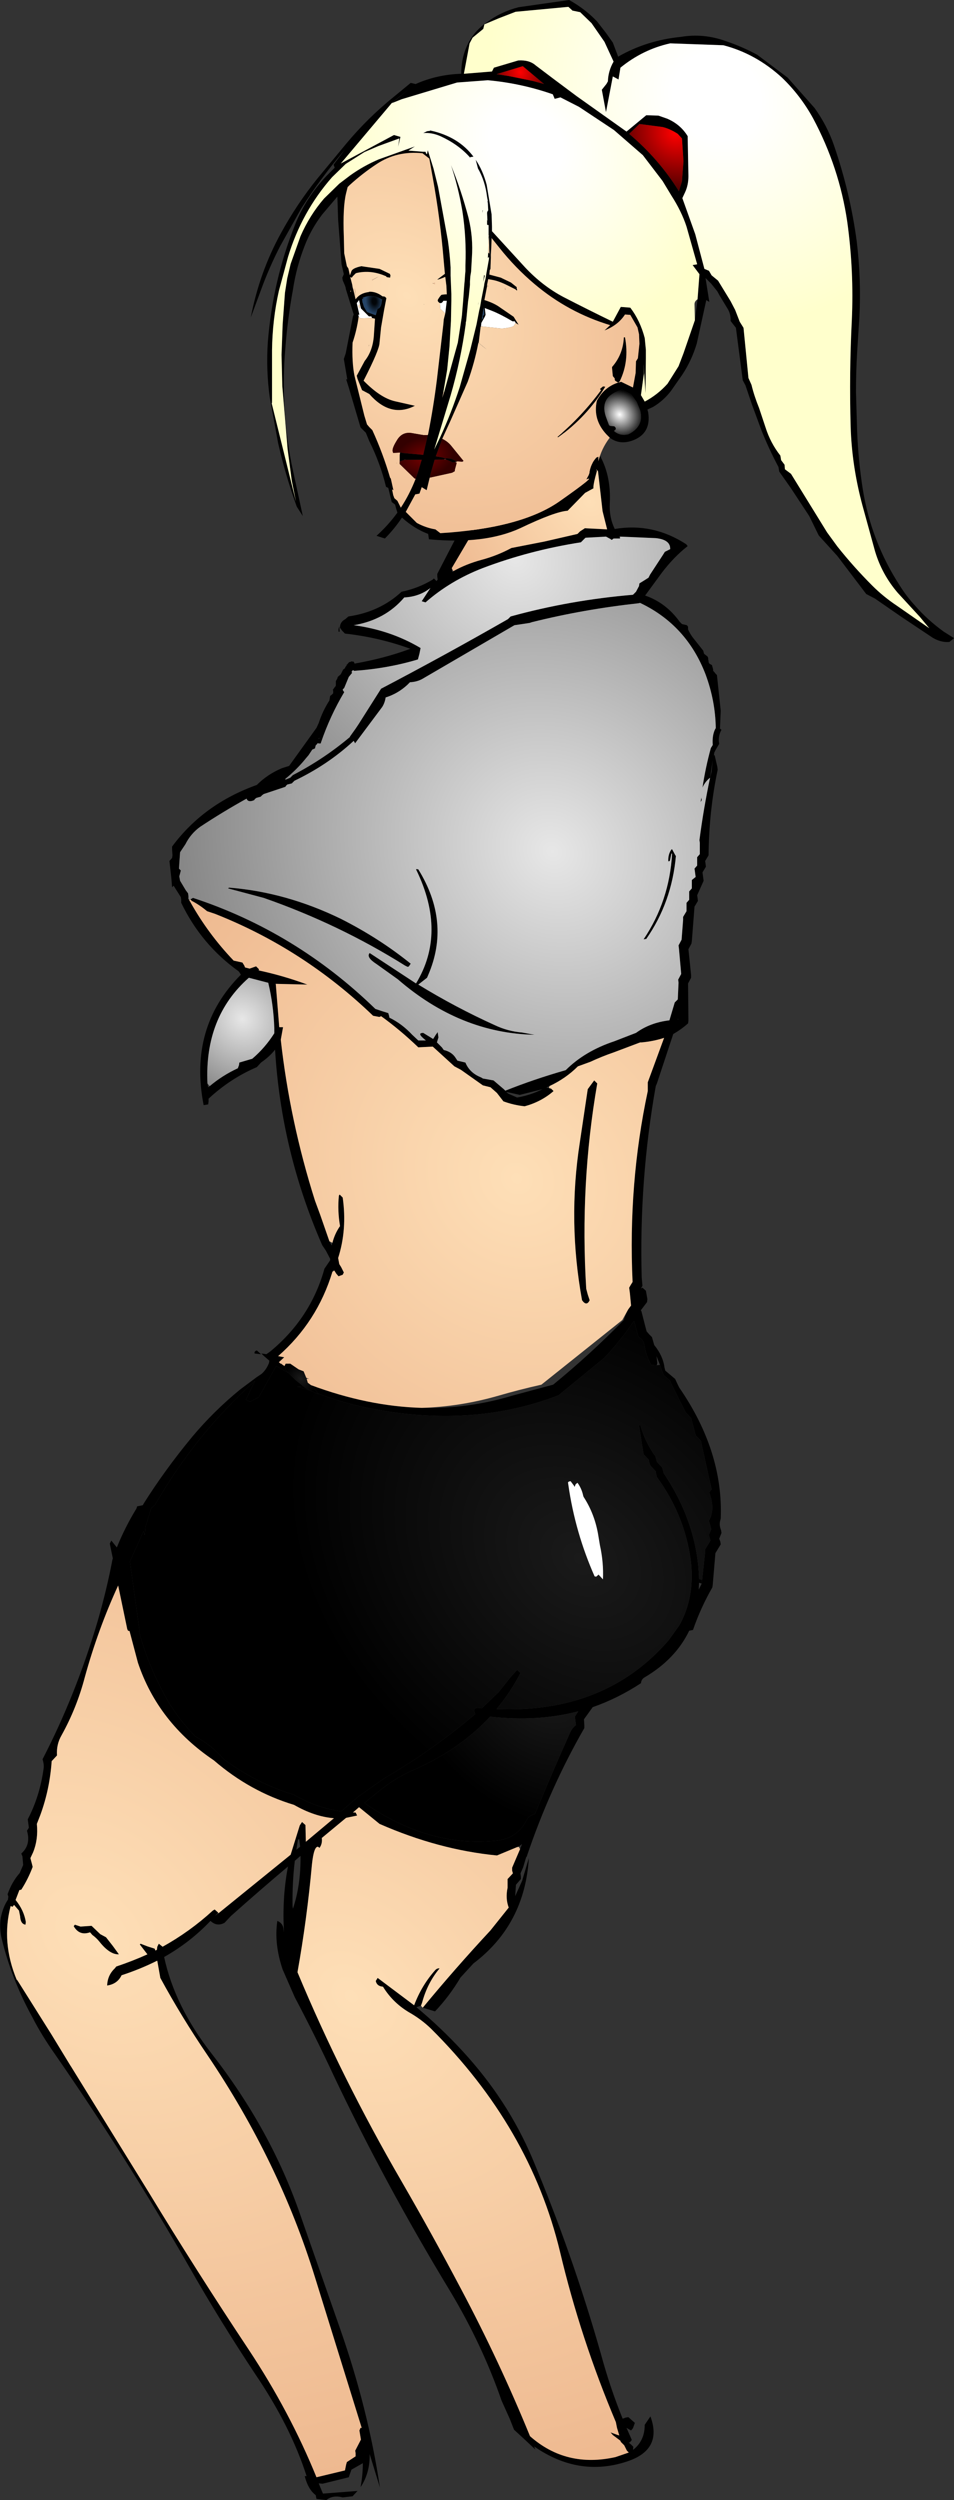
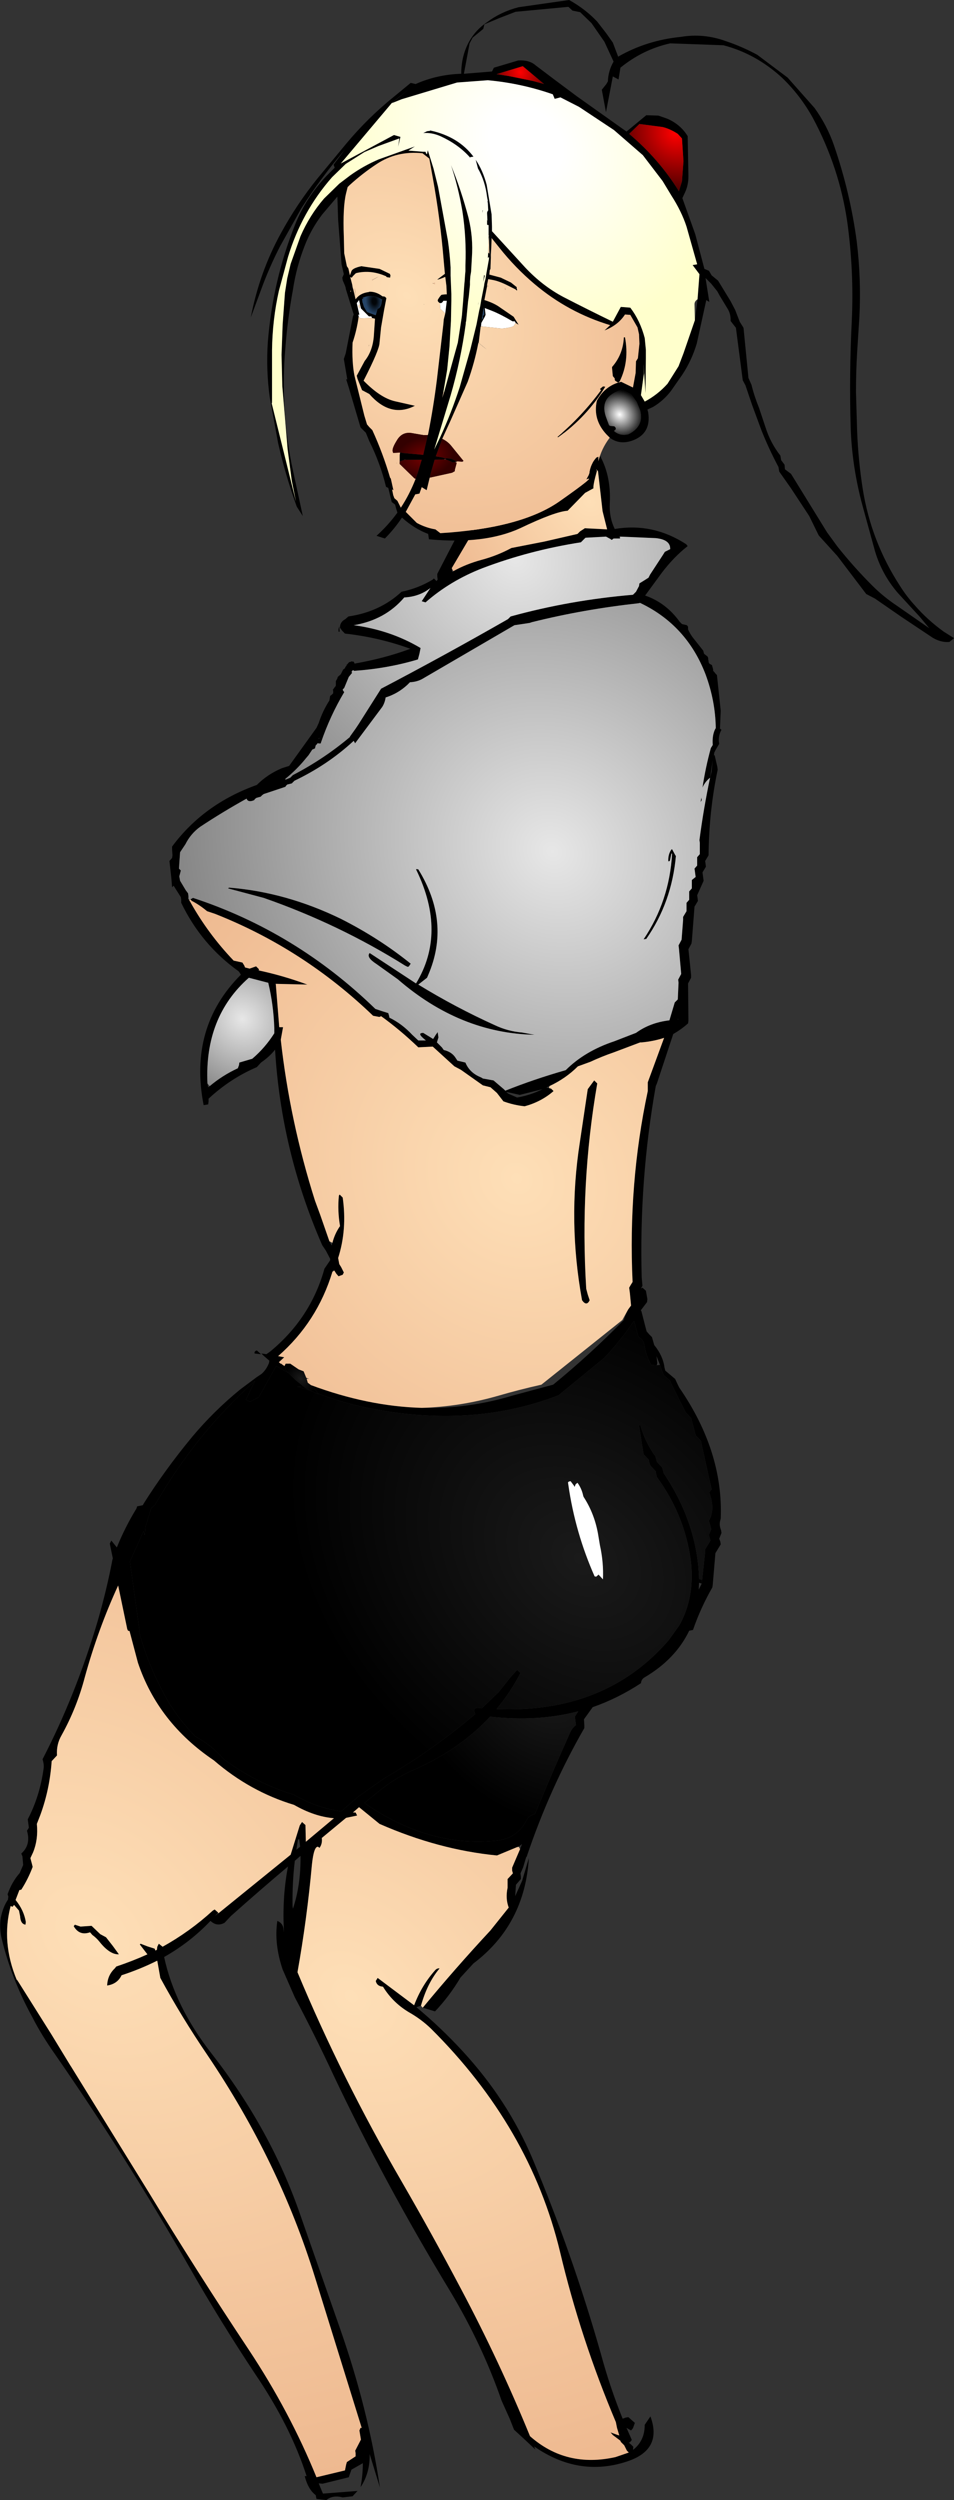
<svg xmlns="http://www.w3.org/2000/svg" height="328.7px" width="125.55px">
  <rect width="100%" height="100%" fill="#333333" stroke="none" />
  <g transform="matrix(1.0, 0.0, 0.0, 1.0, 61.0, 155.95)">
    <path d="M-5.6 107.75 L-6.2 107.95 Q-3.0 110.6 -0.1 113.75 5.8 120.15 9.05 127.8 14.4 140.55 18.1 153.6 19.25 157.85 20.9 161.95 L20.95 162.05 21.35 161.9 21.7 161.85 22.15 162.25 22.55 162.6 22.3 163.3 22.05 163.6 21.7 163.4 21.45 163.25 22.15 164.85 21.9 165.15 21.75 165.2 22.05 165.45 22.35 165.75 22.3 166.15 22.55 165.95 Q23.85 164.8 23.85 162.85 L24.6 161.75 Q26.2 166.1 21.6 167.65 15.2 169.8 9.3 165.7 L9.45 166.1 7.85 164.6 6.65 163.5 6.1 162.1 5.0 159.65 Q2.45 152.3 -1.75 145.3 -10.4 131.05 -17.15 116.8 -19.55 111.65 -22.2 106.65 L-23.8 103.0 Q-24.95 99.6 -24.5 96.6 -23.8 96.9 -23.7 97.6 L-23.65 98.1 -23.65 97.6 Q-23.85 93.35 -23.1 89.45 -26.9 92.65 -30.6 95.95 L-31.45 96.85 Q-32.45 97.4 -33.3 96.6 -35.95 99.4 -39.4 101.35 -38.0 107.85 -33.15 114.05 -25.35 124.05 -21.5 135.2 L-16.25 150.2 Q-12.55 160.75 -11.0 171.1 L-12.35 166.7 Q-12.3 169.2 -13.55 171.05 -13.25 169.5 -13.25 167.9 L-14.75 168.75 -15.0 169.45 -15.1 169.75 -18.55 170.6 -19.05 170.55 -19.0 170.7 -18.5 171.9 -13.95 171.55 -14.6 172.25 -15.9 172.4 Q-17.2 172.05 -18.05 172.75 L-19.35 172.6 -19.45 172.1 Q-20.45 171.35 -20.9 169.6 L-20.65 169.6 Q-22.75 163.05 -27.4 156.2 -32.05 149.2 -36.15 142.0 -44.35 127.7 -53.75 114.15 -55.55 111.6 -56.75 109.25 -59.5 104.25 -60.8 98.85 -61.1 97.55 -60.9 96.2 -60.6 94.75 -59.95 93.8 L-59.9 93.4 -60.0 93.1 Q-59.45 91.5 -58.4 90.3 L-58.1 89.6 -57.95 89.25 -58.05 88.1 -58.2 87.75 Q-56.9 86.6 -57.45 84.75 L-57.2 84.35 -57.3 83.6 -57.35 83.25 Q-55.75 80.2 -55.25 76.5 -55.2 75.95 -55.4 75.35 -51.0 66.85 -48.15 57.2 -46.95 53.05 -46.2 49.1 L-46.15 48.95 -46.55 47.0 -46.35 46.6 -45.7 47.4 -45.65 47.5 -45.6 47.45 Q-44.55 44.85 -43.05 42.4 L-42.95 42.1 -42.2 41.95 -42.1 41.75 Q-39.3 37.3 -35.7 32.95 -32.85 29.55 -29.35 26.7 L-27.2 25.1 -26.6 24.7 Q-25.95 24.15 -25.6 23.25 L-25.55 22.95 -26.3 22.3 -26.6 22.0 -25.95 22.1 -25.45 21.75 Q-20.1 17.35 -18.3 10.85 L-17.55 9.75 -17.55 9.55 -18.1 8.5 -18.6 7.75 Q-24.0 -4.6 -24.8 -17.95 -25.5 -17.05 -26.65 -16.25 L-27.2 -15.65 Q-30.7 -14.15 -33.55 -11.5 L-33.55 -11.15 -33.6 -10.75 -34.2 -10.65 Q-36.2 -20.9 -29.3 -27.8 L-29.45 -28.05 -29.6 -28.25 Q-34.5 -31.75 -37.15 -37.25 L-37.15 -37.65 -37.2 -38.0 -38.15 -39.5 -38.35 -39.3 -38.4 -39.9 -38.45 -40.5 -38.7 -42.75 -38.35 -43.15 -38.3 -43.5 -38.35 -44.25 -38.35 -44.65 Q-34.2 -50.25 -27.2 -52.75 -25.8 -54.15 -23.9 -54.95 L-22.95 -55.25 -19.35 -60.25 -19.05 -60.9 Q-18.55 -62.45 -17.65 -63.85 L-17.55 -64.45 -17.35 -64.6 -17.15 -64.8 -17.15 -65.0 -17.15 -65.15 -17.2 -65.25 -16.95 -65.6 -16.85 -65.7 -16.8 -65.85 -16.8 -66.2 -16.8 -66.4 -16.6 -66.75 -16.55 -66.95 -16.15 -67.3 -15.85 -67.9 -15.6 -68.1 -15.55 -68.25 -15.35 -68.5 -15.45 -68.55 -15.35 -68.55 -15.05 -68.9 -15.0 -68.9 -14.8 -68.95 -14.8 -69.0 -14.45 -68.95 -14.35 -68.75 -14.35 -68.7 Q-10.35 -69.4 -7.0 -70.65 -11.1 -72.15 -15.6 -72.65 L-15.95 -73.0 -16.25 -73.4 Q-16.3 -74.15 -15.55 -74.55 L-15.15 -74.9 Q-11.0 -75.5 -8.15 -78.15 -5.95 -78.6 -4.05 -79.75 L-3.9 -79.9 -3.55 -79.55 -3.4 -79.75 -3.45 -80.15 -3.45 -80.5 -0.55 -86.1 -1.1 -86.3 0.55 -88.75 0.6 -89.15 0.65 -89.5 Q3.75 -94.65 7.7 -99.2 8.55 -100.15 9.5 -100.5 L13.15 -100.1 14.35 -99.9 Q19.6 -96.3 19.25 -89.75 19.15 -87.95 19.9 -86.4 24.9 -87.25 29.3 -84.4 L29.5 -84.15 Q27.7 -82.75 26.1 -80.65 L23.9 -77.65 Q26.65 -76.7 28.45 -74.2 L28.65 -74.0 28.75 -73.9 29.4 -73.75 29.55 -73.55 29.55 -73.4 29.55 -73.2 Q29.85 -72.5 30.4 -71.85 L31.55 -70.4 31.6 -70.2 31.65 -70.0 31.9 -69.8 32.1 -69.65 32.2 -69.45 32.2 -69.25 32.25 -69.05 32.25 -68.9 32.35 -68.7 32.7 -68.5 32.75 -68.3 32.85 -67.95 32.85 -67.75 33.0 -67.6 33.15 -67.4 33.35 -67.2 33.85 -62.5 33.75 -60.15 33.95 -60.0 Q33.55 -59.3 33.6 -58.5 L33.65 -58.15 33.2 -57.4 33.0 -57.0 32.95 -56.65 33.05 -56.65 33.4 -55.15 33.45 -54.75 Q32.3 -49.3 32.25 -43.5 L31.8 -42.75 31.85 -42.4 31.9 -42.0 31.45 -41.25 31.55 -40.5 31.6 -40.15 30.75 -38.25 30.8 -37.9 30.85 -37.5 30.4 -36.75 30.05 -32.25 30.0 -31.9 29.6 -31.15 29.95 -27.75 29.95 -27.4 29.55 -26.65 29.6 -21.75 29.55 -21.4 Q28.65 -20.6 27.6 -20.0 L25.45 -13.5 25.3 -13.15 Q23.1 -0.8 23.45 12.0 L23.55 13.1 23.35 13.45 23.45 13.4 23.55 13.35 24.0 13.75 24.2 14.85 24.15 15.25 23.35 16.3 23.35 16.4 23.4 16.4 23.9 18.35 24.1 19.1 24.45 19.5 24.8 19.85 25.1 20.9 Q26.25 22.3 26.45 23.85 L26.55 24.25 27.85 25.35 28.2 26.1 28.4 26.5 Q34.2 34.9 33.85 43.7 L33.75 44.1 Q33.65 44.65 33.9 45.25 L33.95 45.6 33.65 46.35 33.8 46.75 33.85 47.1 33.15 48.25 32.8 52.4 32.75 52.75 Q31.2 55.45 30.2 58.35 L29.7 58.45 Q27.9 62.2 23.8 64.6 23.4 64.85 23.35 65.35 20.3 67.35 17.0 68.5 L16.1 69.75 15.85 70.1 15.9 70.85 15.9 71.25 Q11.35 79.15 8.3 88.2 L8.25 88.2 7.85 89.55 7.5 90.35 7.55 90.75 7.55 91.1 6.9 91.85 6.8 93.35 6.8 93.4 6.8 93.35 7.75 91.25 7.75 91.2 8.6 88.35 Q8.05 97.1 1.3 102.2 L-0.4 104.05 Q-1.85 106.5 -3.75 108.5 L-5.4 108.0 -5.35 108.0 Q-1.1 102.85 3.55 97.85 L5.95 94.85 Q5.5 93.65 5.8 92.25 L5.8 91.1 6.5 90.35 6.4 90.0 6.4 89.6 7.45 87.15 7.7 86.5 7.25 86.85 7.05 86.9 4.4 88.0 Q-3.3 87.25 -11.05 83.85 L-13.75 81.65 -14.55 82.35 -14.2 82.35 -14.0 82.75 -15.45 83.05 -18.65 85.7 Q-18.55 86.45 -18.95 87.0 L-19.15 86.85 Q-19.7 86.8 -19.95 89.2 -20.6 96.35 -21.85 103.35 -16.05 117.25 -8.15 130.85 -4.1 137.85 -0.35 144.95 4.75 154.55 8.75 164.35 13.5 168.55 20.0 167.1 L21.75 166.5 21.5 166.25 21.15 165.55 20.7 165.1 20.65 164.95 19.65 164.2 19.35 163.85 20.3 164.2 20.5 164.25 20.2 163.25 20.05 162.5 Q15.4 151.5 12.7 140.1 8.75 123.7 -4.3 110.75 -5.5 109.6 -6.95 108.75 -9.25 107.45 -10.6 105.25 -11.4 105.2 -11.55 104.5 L-11.3 104.1 -6.5 107.7 Q-5.5 105.05 -3.7 103.05 -3.45 102.8 -3.15 102.85 -4.75 104.75 -5.45 107.35 L-5.6 107.75 M-1.55 -81.25 L-1.5 -80.9 -1.5 -80.75 -1.35 -80.85 Q0.35 -81.8 2.4 -82.35 4.45 -82.9 6.3 -83.9 L10.65 -84.75 15.0 -85.75 15.35 -86.1 15.9 -86.45 15.95 -86.5 18.9 -86.35 18.3 -88.75 17.7 -94.0 17.45 -94.35 17.1 -94.75 Q15.4 -100.8 8.95 -98.55 7.1 -97.9 6.3 -96.25 4.35 -92.4 1.65 -89.15 L1.5 -88.8 Q1.55 -87.25 1.0 -85.75 L0.9 -85.4 -1.55 -81.25 M20.6 -85.15 L19.8 -85.15 19.65 -85.1 19.6 -85.0 19.5 -85.0 19.45 -84.95 19.4 -85.05 18.75 -85.4 16.05 -85.25 15.7 -84.9 15.45 -84.65 Q8.7 -83.6 2.5 -81.25 -1.75 -79.6 -5.0 -76.75 L-5.5 -76.9 -4.35 -78.65 Q-5.8 -77.5 -7.8 -77.4 -10.3 -74.45 -14.45 -73.75 -9.6 -73.1 -5.65 -70.75 L-5.8 -70.0 -6.0 -69.25 Q-10.0 -68.05 -14.4 -67.75 L-14.55 -67.9 -14.55 -67.85 -14.6 -67.8 -14.75 -67.6 -14.65 -67.5 -15.1 -66.95 -15.7 -65.5 -15.9 -65.3 -15.85 -65.15 -15.7 -64.95 Q-17.55 -61.85 -18.75 -58.35 L-18.8 -58.2 -19.05 -58.2 -19.2 -58.25 -19.25 -58.15 -19.45 -57.95 -19.5 -57.75 -19.55 -57.55 -19.9 -57.4 -20.4 -56.65 -20.7 -56.3 Q-21.9 -54.8 -23.45 -53.55 L-23.5 -53.4 -23.4 -53.45 -22.8 -53.7 -22.6 -53.9 -22.45 -54.05 Q-18.4 -56.15 -14.95 -59.05 L-14.95 -59.1 -14.2 -60.15 -13.8 -60.75 -10.85 -65.4 Q-2.45 -69.8 5.85 -74.55 L6.2 -74.9 Q14.0 -77.05 22.3 -77.75 L22.7 -78.15 23.1 -78.9 23.15 -79.25 23.8 -79.65 24.35 -80.0 24.55 -80.4 26.25 -83.0 26.5 -83.4 27.2 -83.75 Q27.25 -85.0 25.3 -85.2 L20.6 -85.4 20.45 -85.4 20.6 -85.15 M32.45 -53.7 Q31.8 -53.2 31.45 -52.4 31.85 -55.05 32.55 -57.6 L32.8 -58.0 Q32.7 -59.3 33.15 -60.15 L33.2 -60.2 Q33.15 -63.8 31.85 -67.3 29.35 -73.8 23.2 -76.7 L23.15 -76.65 Q15.8 -75.85 9.0 -74.15 L8.7 -74.05 6.7 -73.75 -5.4 -66.7 Q-6.1 -66.3 -7.05 -66.25 L-7.4 -65.9 Q-8.65 -64.75 -10.25 -64.25 -10.35 -63.55 -10.7 -63.0 L-14.25 -58.25 -14.25 -58.2 -14.45 -58.55 Q-17.85 -55.4 -22.25 -53.3 L-22.4 -53.15 -22.6 -52.95 -23.2 -52.8 -23.35 -52.65 -23.45 -52.5 -26.3 -51.55 -26.5 -51.4 -26.7 -51.2 -27.25 -51.05 -27.45 -50.9 -27.55 -50.75 Q-28.35 -50.4 -28.55 -50.95 -31.7 -49.2 -34.65 -47.25 -35.9 -46.35 -36.6 -44.95 L-37.3 -43.9 -37.45 -41.75 -37.2 -41.5 -37.4 -40.75 -37.4 -40.7 -37.3 -40.15 -36.55 -38.9 -36.25 -38.5 -36.2 -38.15 -36.2 -37.75 -36.1 -37.65 -36.1 -37.6 -35.95 -37.35 Q-33.6 -33.15 -30.25 -29.65 L-29.1 -29.4 -28.85 -29.0 -28.75 -28.75 -28.15 -28.6 -27.3 -28.9 -26.9 -28.5 -26.95 -28.45 -27.05 -28.4 -26.9 -28.35 Q-23.65 -27.65 -20.55 -26.5 L-24.7 -26.6 -24.8 -26.6 -24.7 -26.5 -24.25 -20.9 -23.75 -20.9 -24.05 -19.25 Q-22.85 -8.5 -19.55 1.9 L-18.85 3.8 -17.65 7.25 -17.35 7.8 -17.25 7.45 Q-16.95 6.25 -16.25 5.25 -16.6 3.2 -16.4 1.25 L-16.3 1.1 -15.9 1.5 Q-15.3 5.7 -16.5 9.45 L-16.35 10.25 -16.1 10.65 -15.75 11.35 -15.9 11.65 -16.45 11.85 -16.75 11.5 -17.0 11.1 -17.1 11.05 -17.25 11.25 Q-19.25 17.85 -24.4 22.35 L-23.6 22.5 -24.3 23.15 -24.05 23.35 -23.8 23.5 -23.55 23.65 -23.55 23.7 -23.35 24.25 -23.05 24.55 -24.65 23.65 -26.95 27.75 -28.1 28.35 -28.65 28.1 -27.45 25.6 Q-35.25 32.6 -40.6 41.9 L-41.1 42.35 -41.55 43.8 -41.65 44.15 -41.85 44.75 -41.95 45.9 -42.1 45.35 -43.9 49.35 -42.65 58.35 -42.7 58.55 Q-41.55 62.95 -39.1 67.35 -37.55 70.05 -35.3 72.35 -33.15 73.5 -31.55 75.35 -27.1 78.6 -22.35 80.0 -19.35 81.75 -16.1 82.2 L-13.9 80.3 -10.5 77.9 Q-4.05 74.15 1.55 69.4 1.1 68.5 2.1 68.6 L2.4 68.65 4.65 66.5 6.15 64.6 7.05 63.6 7.5 64.0 Q6.15 66.6 4.35 68.75 18.65 69.35 27.0 59.7 L28.4 57.75 Q30.5 54.0 29.9 49.15 29.1 43.25 25.45 38.25 L25.35 37.85 25.3 37.5 24.6 36.75 24.45 36.35 24.4 36.0 23.7 35.25 23.1 31.5 23.25 31.35 Q23.8 33.35 24.95 35.1 L25.25 35.5 25.35 35.85 25.45 36.25 26.15 37.0 26.25 37.35 26.35 37.75 Q30.8 44.4 31.0 51.65 L31.0 52.15 30.95 53.05 31.35 52.25 31.4 51.8 31.8 48.1 31.8 47.75 32.5 46.6 32.4 46.25 32.3 45.85 32.6 45.1 32.4 44.35 32.3 44.0 Q33.1 42.55 32.45 40.6 L32.35 40.25 32.65 39.85 31.4 34.25 31.25 33.5 30.55 32.75 30.05 30.85 29.95 30.5 29.25 29.75 27.35 26.0 27.2 25.6 26.35 24.85 25.85 23.5 25.4 22.35 25.5 23.25 25.45 23.5 25.45 23.55 25.4 23.55 24.7 23.5 Q24.0 22.25 23.8 20.85 L23.7 20.5 23.45 20.15 23.0 19.75 22.45 17.7 Q20.65 20.35 18.5 22.6 L12.5 27.5 Q1.6 31.7 -11.3 29.4 -15.35 28.7 -19.2 27.25 L-19.3 27.0 -20.1 26.15 Q-12.6 28.95 -5.5 29.15 0.6 29.3 6.4 27.55 L11.8 26.1 Q16.7 22.1 21.1 17.6 21.3 16.9 21.65 16.25 L21.75 16.1 22.05 15.7 21.9 14.1 21.8 13.35 22.0 13.0 22.25 12.6 Q21.65 -0.3 24.25 -12.5 L24.25 -13.65 26.4 -19.5 Q25.05 -19.05 23.45 -18.9 L23.25 -18.9 19.8 -17.6 Q18.2 -17.05 16.7 -16.35 L15.05 -15.75 Q13.45 -14.15 11.3 -13.15 L10.9 -12.95 11.25 -12.9 11.55 -12.8 11.85 -12.5 Q10.25 -11.1 8.05 -10.5 6.6 -10.65 5.25 -11.15 L4.4 -12.25 3.55 -13.0 2.55 -13.25 -0.35 -15.3 -1.2 -15.75 -4.05 -18.35 -5.95 -18.25 Q-8.35 -20.55 -10.85 -22.35 -11.0 -22.25 -11.1 -22.25 L-11.9 -22.4 Q-21.05 -31.2 -32.7 -35.8 L-33.75 -36.15 Q-34.7 -36.95 -35.75 -37.5 L-35.95 -37.7 -35.6 -37.9 Q-22.05 -33.45 -11.6 -23.3 L-10.7 -23.0 -9.9 -22.75 -9.8 -22.4 -9.75 -22.15 Q-8.1 -21.35 -6.75 -19.9 L-5.95 -19.15 -4.95 -19.15 -5.3 -19.45 Q-6.1 -20.15 -5.3 -20.15 L-4.0 -19.35 -3.9 -19.5 -3.65 -19.9 -3.4 -20.25 -3.3 -19.55 -3.5 -18.9 -2.85 -18.25 -2.6 -17.9 Q-1.5 -17.65 -1.0 -16.8 L-0.8 -16.5 0.25 -16.25 Q0.8 -14.9 2.3 -14.3 2.4 -14.25 2.55 -14.15 L3.95 -13.9 5.3 -12.75 5.5 -12.55 Q9.25 -14.05 13.45 -15.25 15.95 -17.75 19.85 -19.05 L22.7 -20.15 Q24.55 -21.5 27.1 -21.8 L27.8 -24.15 28.2 -24.55 28.3 -26.75 28.25 -27.15 28.65 -27.9 28.35 -31.25 28.3 -31.65 28.7 -32.4 28.9 -35.0 28.9 -35.4 29.35 -36.15 29.35 -36.9 29.35 -37.25 29.7 -37.65 29.7 -38.4 29.7 -38.75 30.05 -39.15 30.05 -39.9 30.05 -40.25 30.55 -40.65 30.45 -41.4 30.4 -41.75 30.75 -42.15 30.75 -42.9 30.75 -43.25 31.1 -43.65 31.1 -45.15 31.05 -45.5 Q31.6 -49.7 32.45 -53.7 L32.65 -54.5 32.8 -56.05 32.45 -53.7 M-16.45 -72.9 L-16.45 -73.25 -16.35 -73.6 -16.3 -72.9 -16.45 -72.9 M-19.05 -58.9 L-19.05 -58.75 -18.95 -58.95 -19.05 -58.9 M-5.95 -41.65 Q-1.65 -34.7 -4.65 -27.75 L-4.8 -27.4 -5.95 -26.5 Q-1.05 -23.5 4.15 -21.15 5.85 -20.35 7.7 -20.2 L9.35 -19.9 Q-0.45 -20.1 -8.65 -27.2 L-11.45 -29.2 Q-12.85 -30.1 -12.35 -30.65 L-6.25 -26.65 Q-2.2 -33.3 -6.2 -41.55 -6.35 -41.75 -5.95 -41.65 M-7.4 -28.85 L-7.7 -29.0 Q-16.4 -34.45 -26.3 -37.9 L-31.0 -39.15 -30.85 -39.25 Q-23.35 -38.65 -16.15 -35.15 -11.1 -32.6 -6.95 -29.25 L-7.15 -28.95 Q-7.25 -28.8 -7.4 -28.85 M-33.4 -13.15 Q-31.75 -14.55 -29.7 -15.5 L-29.55 -15.9 -29.5 -16.25 -27.8 -16.75 Q-26.1 -18.2 -24.9 -20.1 L-24.9 -20.75 Q-25.0 -23.85 -25.7 -26.75 L-25.75 -26.75 -28.25 -27.4 Q-34.1 -22.25 -33.7 -13.5 L-33.6 -13.0 -33.4 -13.15 M31.35 -50.75 L31.2 -50.5 31.3 -51.1 31.35 -50.75 M27.45 -43.7 L27.4 -43.9 27.35 -43.7 27.2 -42.95 27.15 -42.75 26.95 -42.7 Q26.9 -43.6 27.35 -44.25 L27.45 -44.3 27.85 -43.55 27.95 -43.4 Q27.4 -37.3 24.05 -32.5 L23.7 -32.45 Q27.1 -37.5 27.45 -43.7 M17.6 -13.5 Q15.3 -0.25 16.15 13.5 L16.35 14.25 16.6 15.0 Q16.2 15.85 15.6 15.0 13.7 4.6 15.3 -5.7 L16.35 -12.75 17.05 -13.7 17.2 -13.9 17.6 -13.5 M7.05 -11.65 Q8.8 -11.95 10.4 -12.75 L7.4 -12.0 5.6 -12.4 5.9 -12.15 6.6 -11.85 7.05 -11.65 M28.25 -22.05 L28.2 -21.9 28.25 -21.9 28.25 -22.05 M14.65 69.75 L15.1 69.05 Q9.7 70.45 3.5 69.75 -0.55 74.1 -6.45 76.7 -8.9 77.75 -10.95 79.4 L-13.05 81.1 Q-4.5 87.0 4.35 86.05 7.1 85.75 8.3 83.35 8.55 82.8 9.4 82.55 11.65 77.15 14.05 71.8 14.3 71.25 14.8 70.85 L14.7 70.1 14.65 69.75 M-25.4 22.35 L-25.45 22.35 -25.4 22.35 M-26.65 22.1 L-27.5 22.0 Q-27.55 21.7 -27.2 21.6 L-26.65 22.1 M-20.7 25.2 L-20.3 25.35 -20.65 25.3 -20.7 25.2 M-20.25 26.85 L-21.9 26.35 -21.3 26.3 -21.15 26.25 -20.85 26.5 -20.25 26.85 M-32.25 95.6 L-22.75 87.9 -21.55 84.05 -21.25 83.6 -20.8 84.0 -20.75 86.2 -17.05 83.1 Q-19.6 82.9 -22.3 81.35 -28.1 79.6 -32.85 75.5 -40.2 70.55 -42.85 62.65 L-43.95 58.5 -44.15 58.45 -44.25 58.25 -45.45 52.5 Q-48.1 58.25 -49.85 64.6 -50.9 68.6 -52.9 72.2 -53.6 73.4 -53.5 74.85 L-54.2 75.6 Q-54.45 79.3 -55.7 82.7 L-56.15 83.85 Q-55.95 85.9 -56.65 87.6 L-57.0 88.35 -56.8 89.1 -56.7 89.5 Q-57.3 91.1 -58.2 92.5 L-58.45 92.55 -58.95 93.85 Q-57.85 95.2 -57.6 96.75 L-57.65 97.1 Q-58.3 97.0 -58.35 96.0 L-58.5 95.25 -59.15 94.5 -59.35 94.75 -59.6 94.65 Q-60.85 99.4 -58.8 104.35 L-58.7 104.6 -58.75 104.35 -54.25 111.5 -51.75 115.6 -51.65 115.75 -41.45 132.25 Q-35.1 142.7 -28.25 153.0 -22.85 161.15 -19.35 169.75 L-15.6 168.85 -15.45 168.1 -15.35 167.75 -14.2 167.0 -14.2 166.6 -14.25 166.25 -13.5 164.8 -13.7 163.6 -13.55 163.25 -13.35 163.3 -13.4 163.25 -19.55 143.45 Q-24.25 128.25 -33.7 114.25 -37.1 109.25 -39.9 104.1 L-40.3 101.85 -40.35 101.85 Q-42.55 102.95 -45.0 103.75 -45.55 104.9 -46.9 105.1 -46.85 103.75 -45.9 102.85 L-45.7 102.6 Q-43.6 101.9 -41.6 101.0 L-42.6 99.7 -42.5 99.6 -41.6 99.95 -40.65 100.25 -40.55 100.5 -40.35 100.4 -40.3 100.0 -40.1 99.6 -39.6 100.0 Q-36.0 98.0 -33.0 95.25 L-32.75 95.1 -32.3 95.5 -32.7 95.95 -32.25 95.6 M-51.15 97.1 L-50.4 97.35 -48.95 97.25 -47.8 98.35 -47.05 98.75 -46.15 99.9 -45.35 101.0 Q-46.55 101.05 -47.9 99.35 -48.3 98.85 -48.85 98.45 L-49.15 98.1 Q-50.55 98.6 -51.3 97.3 L-51.15 97.1 M-21.8 86.0 L-22.0 87.25 -21.5 86.85 -21.6 86.0 Q-21.65 85.7 -21.8 86.0 M-22.2 88.7 Q-22.55 91.6 -22.5 94.65 L-22.45 95.0 Q-21.4 91.9 -21.45 88.05 L-22.2 88.7" fill="#000000" fill-rule="evenodd" stroke="none" />
    <path d="M-14.4 -67.75 Q-10.0 -68.05 -6.0 -69.25 L-5.8 -70.0 -5.65 -70.75 Q-9.6 -73.1 -14.45 -73.75 -10.3 -74.45 -7.8 -77.4 -5.8 -77.5 -4.35 -78.65 L-5.5 -76.9 -5.0 -76.75 Q-1.75 -79.6 2.5 -81.25 8.7 -83.6 15.45 -84.65 L15.7 -84.9 16.05 -85.25 18.75 -85.4 19.4 -85.05 19.45 -84.95 19.5 -85.0 19.6 -85.0 19.65 -85.1 19.8 -85.15 20.6 -85.15 20.6 -85.4 25.3 -85.2 Q27.25 -85.0 27.2 -83.75 L26.5 -83.4 26.25 -83.0 24.55 -80.4 24.35 -80.0 23.8 -79.65 23.15 -79.25 23.1 -78.9 22.7 -78.15 22.3 -77.75 Q14.0 -77.05 6.2 -74.9 L5.85 -74.55 Q-2.45 -69.8 -10.85 -65.4 L-13.8 -60.75 -14.2 -60.15 -14.95 -59.1 -14.95 -59.05 Q-18.4 -56.15 -22.45 -54.05 L-22.6 -53.9 -22.8 -53.7 -23.4 -53.45 -23.45 -53.55 Q-21.9 -54.8 -20.7 -56.3 L-20.4 -56.65 -19.9 -57.4 -19.55 -57.55 -19.5 -57.75 -19.45 -57.95 -19.25 -58.15 -19.2 -58.25 -19.05 -58.2 -18.8 -58.2 -18.75 -58.35 Q-17.55 -61.85 -15.7 -64.95 L-15.85 -65.15 -15.9 -65.3 -15.7 -65.5 -15.1 -66.95 -14.65 -67.5 -14.75 -67.6 -14.6 -67.8 -14.55 -67.85 -14.4 -67.75" fill="url(#gradient0)" fill-rule="evenodd" stroke="none" />
    <path d="M-36.1 -37.65 L-36.2 -37.75 -36.2 -38.15 -36.25 -38.5 -36.55 -38.9 -37.3 -40.15 -37.4 -40.7 -37.4 -40.75 -37.2 -41.5 -37.45 -41.75 -37.3 -43.9 -36.6 -44.95 Q-35.9 -46.35 -34.65 -47.25 -31.7 -49.2 -28.55 -50.95 -28.35 -50.4 -27.55 -50.75 L-27.45 -50.9 -27.25 -51.05 -26.7 -51.2 -26.5 -51.4 -26.3 -51.55 -23.45 -52.5 -23.35 -52.65 -23.2 -52.8 -22.6 -52.95 -22.4 -53.15 -22.25 -53.3 Q-17.85 -55.4 -14.45 -58.55 L-14.25 -58.2 -14.25 -58.25 -10.7 -63.0 Q-10.35 -63.55 -10.25 -64.25 -8.65 -64.75 -7.4 -65.9 L-7.05 -66.25 Q-6.1 -66.3 -5.4 -66.7 L6.7 -73.75 8.7 -74.05 9.0 -74.15 Q15.8 -75.85 23.15 -76.65 L23.2 -76.7 Q29.35 -73.8 31.85 -67.3 33.15 -63.8 33.2 -60.2 L33.15 -60.15 Q32.7 -59.3 32.8 -58.0 L32.55 -57.6 Q31.85 -55.05 31.45 -52.4 31.8 -53.2 32.45 -53.7 31.6 -49.7 31.05 -45.5 L31.1 -45.15 31.1 -43.65 30.75 -43.25 30.75 -42.9 30.75 -42.15 30.4 -41.75 30.45 -41.4 30.55 -40.65 30.05 -40.25 30.05 -39.9 30.05 -39.15 29.7 -38.75 29.7 -38.4 29.7 -37.65 29.35 -37.25 29.35 -36.9 29.35 -36.15 28.9 -35.4 28.9 -35.0 28.7 -32.4 28.3 -31.65 28.35 -31.25 28.65 -27.9 28.25 -27.15 28.3 -26.75 28.2 -24.55 27.8 -24.15 27.1 -21.8 Q24.55 -21.5 22.7 -20.15 L19.85 -19.05 Q15.95 -17.75 13.45 -15.25 9.25 -14.05 5.5 -12.55 L5.3 -12.75 3.95 -13.9 2.55 -14.15 Q2.4 -14.25 2.3 -14.3 0.8 -14.9 0.25 -16.25 L-0.8 -16.5 -1.0 -16.8 Q-1.5 -17.65 -2.6 -17.9 L-2.85 -18.25 -3.5 -18.9 -3.3 -19.55 -3.4 -20.25 -3.65 -19.9 -3.9 -19.5 -4.0 -19.35 -5.3 -20.15 Q-6.1 -20.15 -5.3 -19.45 L-4.95 -19.15 -5.95 -19.15 -6.75 -19.9 Q-8.1 -21.35 -9.75 -22.15 L-9.8 -22.4 -9.9 -22.75 -10.7 -23.0 -11.6 -23.3 Q-22.05 -33.45 -35.6 -37.9 L-35.95 -37.7 -36.1 -37.65 M-7.4 -28.85 Q-7.25 -28.8 -7.15 -28.95 L-6.95 -29.25 Q-11.1 -32.6 -16.15 -35.15 -23.35 -38.65 -30.85 -39.25 L-31.0 -39.15 -26.3 -37.9 Q-16.4 -34.45 -7.7 -29.0 L-7.4 -28.85 M-5.95 -41.65 Q-6.35 -41.75 -6.2 -41.55 -2.2 -33.3 -6.25 -26.65 L-12.35 -30.65 Q-12.85 -30.1 -11.45 -29.2 L-8.65 -27.2 Q-0.45 -20.1 9.35 -19.9 L7.7 -20.2 Q5.85 -20.35 4.15 -21.15 -1.05 -23.5 -5.95 -26.5 L-4.8 -27.4 -4.65 -27.75 Q-1.65 -34.7 -5.95 -41.65 M31.35 -50.75 L31.3 -51.1 31.2 -50.5 31.35 -50.75 M27.45 -43.7 Q27.1 -37.5 23.7 -32.45 L24.05 -32.5 Q27.4 -37.3 27.95 -43.4 L27.85 -43.55 27.45 -44.3 27.35 -44.25 Q26.9 -43.6 26.95 -42.7 L27.15 -42.75 27.2 -42.95 27.35 -43.7 27.45 -43.7" fill="url(#gradient1)" fill-rule="evenodd" stroke="none" />
    <path d="M-1.35 -80.85 L-1.55 -81.25 0.9 -85.4 1.0 -85.75 Q1.55 -87.25 1.5 -88.8 L1.65 -89.15 Q4.35 -92.4 6.3 -96.25 7.1 -97.9 8.95 -98.55 15.4 -100.8 17.1 -94.75 L17.45 -94.35 17.7 -94.0 18.3 -88.75 18.9 -86.35 15.95 -86.5 15.9 -86.45 15.35 -86.1 15.0 -85.75 10.65 -84.75 6.3 -83.9 Q4.45 -82.9 2.4 -82.35 0.35 -81.8 -1.35 -80.85" fill="url(#gradient2)" fill-rule="evenodd" stroke="none" />
    <path d="M-35.75 -37.5 Q-34.7 -36.95 -33.75 -36.15 L-32.7 -35.8 Q-21.05 -31.2 -11.9 -22.4 L-11.1 -22.25 Q-11.0 -22.25 -10.85 -22.35 -8.35 -20.55 -5.95 -18.25 L-4.05 -18.35 -1.2 -15.75 -0.35 -15.3 2.55 -13.25 3.55 -13.0 4.4 -12.25 5.25 -11.15 Q6.6 -10.65 8.05 -10.5 10.25 -11.1 11.85 -12.5 L11.55 -12.8 11.3 -13.15 Q13.45 -14.15 15.05 -15.75 L16.7 -16.35 Q18.2 -17.05 19.8 -17.6 L23.25 -18.9 23.45 -18.9 Q25.05 -19.05 26.4 -19.5 L24.25 -13.65 24.25 -12.5 Q21.65 -0.3 22.25 12.6 L22.0 13.0 21.8 13.35 21.9 14.1 22.05 15.7 21.75 16.1 21.65 16.25 20.9 17.6 10.25 26.1 Q7.35 26.75 4.6 27.55 -0.45 29.0 -5.5 29.15 -12.6 28.95 -20.1 26.15 L-20.5 25.85 -20.6 25.5 -20.65 25.3 -20.3 25.35 -20.7 25.2 -21.05 24.35 -21.7 24.1 -22.8 23.35 -23.4 23.35 -23.55 23.65 -23.8 23.5 -23.95 23.35 -24.05 23.35 -24.3 23.15 -23.6 22.5 -24.4 22.35 Q-19.25 17.85 -17.25 11.25 L-17.0 11.1 -16.75 11.5 -16.45 11.85 -15.9 11.65 -15.75 11.35 -16.1 10.65 -16.35 10.25 -16.5 9.45 Q-15.3 5.7 -15.9 1.5 L-16.3 1.1 -16.4 1.25 Q-16.6 3.2 -16.25 5.25 -16.95 6.25 -17.25 7.45 L-17.65 7.25 -18.85 3.8 -19.55 1.9 Q-22.85 -8.5 -24.05 -19.25 L-23.75 -20.9 -24.25 -20.9 -24.7 -26.5 -24.7 -26.6 -20.55 -26.5 Q-23.65 -27.65 -26.9 -28.35 L-26.9 -28.5 -27.3 -28.9 -28.15 -28.6 -28.75 -28.75 -28.85 -29.0 -29.1 -29.4 -30.25 -29.65 Q-33.6 -33.15 -35.95 -37.35 L-35.75 -37.5 M17.6 -13.5 L17.2 -13.9 17.05 -13.7 16.35 -12.75 15.3 -5.7 Q13.7 4.6 15.6 15.0 16.2 15.85 16.6 15.0 L16.35 14.25 16.15 13.5 Q15.3 -0.25 17.6 -13.5" fill="url(#gradient3)" fill-rule="evenodd" stroke="none" />
    <path d="M-36.1 -37.6 L-35.95 -37.7 -35.75 -37.5 -35.95 -37.35 -36.1 -37.6 M11.55 -12.8 L11.25 -12.9 11.3 -13.15 11.55 -12.8 M-26.95 -28.45 L-26.9 -28.5 -26.9 -28.35 -26.95 -28.45" fill="url(#gradient4)" fill-rule="evenodd" stroke="none" />
    <path d="M-19.2 27.25 Q-15.35 28.7 -11.3 29.4 1.6 31.7 12.5 27.5 L18.5 22.6 Q20.65 20.35 22.45 17.7 L23.0 19.75 23.45 20.15 23.7 20.5 23.8 20.85 Q24.0 22.25 24.7 23.5 L25.4 23.55 25.45 23.55 25.85 23.5 26.35 24.85 27.2 25.6 27.35 26.0 29.25 29.75 29.95 30.5 30.05 30.85 30.55 32.75 31.25 33.5 31.4 34.25 32.65 39.85 32.35 40.25 32.45 40.6 Q33.1 42.55 32.3 44.0 L32.4 44.35 32.6 45.1 32.3 45.85 32.4 46.25 32.5 46.6 31.8 47.75 31.8 48.1 31.4 51.8 31.0 51.65 Q30.8 44.4 26.35 37.75 L26.25 37.35 26.15 37.0 25.45 36.25 25.35 35.85 25.25 35.5 24.95 35.1 Q23.8 33.35 23.25 31.35 L23.1 31.5 23.7 35.25 24.4 36.0 24.45 36.35 24.6 36.75 25.3 37.5 25.35 37.85 25.45 38.25 Q29.1 43.25 29.9 49.15 30.5 54.0 28.4 57.75 L27.0 59.7 Q18.65 69.35 4.35 68.75 6.15 66.6 7.5 64.0 L7.05 63.6 6.15 64.6 4.65 66.5 2.4 68.65 2.1 68.6 Q1.1 68.5 1.55 69.4 -4.05 74.15 -10.5 77.9 L-13.9 80.3 -16.1 82.2 Q-19.35 81.75 -22.35 80.0 -27.1 78.6 -31.55 75.35 -33.15 73.5 -35.3 72.35 -37.55 70.05 -39.1 67.35 -41.55 62.95 -42.7 58.55 L-42.65 58.35 -43.9 49.35 -42.1 45.35 -41.95 45.9 -41.85 44.75 -41.65 44.15 -41.55 43.8 -41.1 42.35 -40.6 41.9 Q-35.25 32.6 -27.45 25.6 L-28.65 28.1 -28.1 28.35 -26.95 27.75 -24.65 23.65 -23.05 24.55 -22.1 25.5 -21.15 26.25 -21.3 26.3 -21.9 26.35 -20.25 26.85 -19.1 27.35 -19.2 27.25" fill="url(#gradient5)" fill-rule="evenodd" stroke="none" />
    <path d="M31.4 51.8 L31.35 52.25 31.0 52.15 31.0 51.65 31.4 51.8" fill="url(#gradient6)" fill-rule="evenodd" stroke="none" />
    <path d="M14.65 69.75 L14.7 70.1 14.8 70.85 Q14.3 71.25 14.05 71.8 11.65 77.15 9.4 82.55 8.55 82.8 8.3 83.35 7.1 85.75 4.35 86.05 -4.5 87.0 -13.05 81.1 L-10.95 79.4 Q-8.9 77.75 -6.45 76.7 -0.55 74.1 3.5 69.75 9.7 70.45 15.1 69.05 L14.65 69.75" fill="url(#gradient7)" fill-rule="evenodd" stroke="none" />
    <path d="M-5.4 108.0 L-5.6 107.75 -5.35 108.0 -5.4 108.0 M7.05 86.9 L7.25 86.85 7.45 87.15 7.05 86.9" fill="url(#gradient8)" fill-rule="evenodd" stroke="none" />
-     <path d="M-5.6 107.75 L-5.45 107.35 Q-4.75 104.75 -3.15 102.85 -3.45 102.8 -3.7 103.05 -5.5 105.05 -6.5 107.7 L-11.3 104.1 -11.55 104.5 Q-11.4 105.2 -10.6 105.25 -9.25 107.45 -6.95 108.75 -5.5 109.6 -4.3 110.75 8.75 123.7 12.7 140.1 15.4 151.5 20.05 162.5 L20.2 163.25 20.5 164.25 20.3 164.2 19.35 163.85 19.65 164.2 20.65 164.95 20.7 165.1 21.15 165.55 21.5 166.25 21.75 166.5 20.0 167.1 Q13.5 168.55 8.75 164.35 4.75 154.55 -0.35 144.95 -4.1 137.85 -8.15 130.85 -16.05 117.25 -21.85 103.35 -20.6 96.35 -19.95 89.2 -19.7 86.8 -19.15 86.85 L-18.95 87.0 Q-18.55 86.45 -18.65 85.7 L-15.45 83.05 -14.0 82.75 -14.2 82.35 -14.55 82.35 -13.75 81.65 -11.05 83.85 Q-3.3 87.25 4.4 88.0 L7.05 86.9 7.45 87.15 6.4 89.6 6.4 90.0 6.5 90.35 5.8 91.1 5.8 92.25 Q5.5 93.65 5.95 94.85 L3.55 97.85 Q-1.1 102.85 -5.35 108.0 L-5.6 107.75" fill="url(#gradient9)" fill-rule="evenodd" stroke="none" />
+     <path d="M-5.6 107.75 Q-4.75 104.75 -3.15 102.85 -3.45 102.8 -3.7 103.05 -5.5 105.05 -6.5 107.7 L-11.3 104.1 -11.55 104.5 Q-11.4 105.2 -10.6 105.25 -9.25 107.45 -6.95 108.75 -5.5 109.6 -4.3 110.75 8.75 123.7 12.7 140.1 15.4 151.5 20.05 162.5 L20.2 163.25 20.5 164.25 20.3 164.2 19.35 163.85 19.65 164.2 20.65 164.95 20.7 165.1 21.15 165.55 21.5 166.25 21.75 166.5 20.0 167.1 Q13.5 168.55 8.75 164.35 4.75 154.55 -0.35 144.95 -4.1 137.85 -8.15 130.85 -16.05 117.25 -21.85 103.35 -20.6 96.35 -19.95 89.2 -19.7 86.8 -19.15 86.85 L-18.95 87.0 Q-18.55 86.45 -18.65 85.7 L-15.45 83.05 -14.0 82.75 -14.2 82.35 -14.55 82.35 -13.75 81.65 -11.05 83.85 Q-3.3 87.25 4.4 88.0 L7.05 86.9 7.45 87.15 6.4 89.6 6.4 90.0 6.5 90.35 5.8 91.1 5.8 92.25 Q5.5 93.65 5.95 94.85 L3.55 97.85 Q-1.1 102.85 -5.35 108.0 L-5.6 107.75" fill="url(#gradient9)" fill-rule="evenodd" stroke="none" />
    <path d="M-33.7 -13.5 Q-34.1 -22.25 -28.25 -27.4 L-25.75 -26.75 -25.7 -26.75 Q-25.0 -23.85 -24.9 -20.75 L-24.9 -20.1 Q-26.1 -18.2 -27.8 -16.75 L-29.5 -16.25 -29.55 -15.9 -29.7 -15.5 Q-31.75 -14.55 -33.4 -13.15 L-33.7 -13.5" fill="url(#gradient10)" fill-rule="evenodd" stroke="none" />
    <path d="M-20.1 26.15 L-19.3 27.0 -19.2 27.25 -19.1 27.35 -20.25 26.85 -20.85 26.5 -21.15 26.25 -22.1 25.5 -23.05 24.55 -23.35 24.25 -23.55 23.7 -23.55 23.65 -23.4 23.35 -22.8 23.35 -21.7 24.1 -21.05 24.35 -20.7 25.2 -20.65 25.3 -20.6 25.5 -20.5 25.85 -20.1 26.15" fill="url(#gradient11)" fill-rule="evenodd" stroke="none" />
    <path d="M-59.35 94.75 L-59.15 94.5 -58.5 95.25 -58.35 96.0 Q-58.3 97.0 -57.65 97.1 L-57.6 96.75 Q-57.85 95.2 -58.95 93.85 L-58.45 92.55 -58.2 92.5 Q-57.3 91.1 -56.7 89.5 L-56.8 89.1 -57.0 88.35 -56.65 87.6 Q-55.95 85.9 -56.15 83.85 L-55.7 82.7 Q-54.45 79.3 -54.2 75.6 L-53.5 74.85 Q-53.6 73.4 -52.9 72.2 -50.9 68.6 -49.85 64.6 -48.1 58.25 -45.45 52.5 L-44.25 58.25 -44.15 58.45 -43.95 58.5 -42.85 62.65 Q-40.2 70.55 -32.85 75.5 -28.1 79.6 -22.3 81.35 -19.6 82.9 -17.05 83.1 L-20.75 86.2 -20.8 84.0 -21.25 83.6 -21.55 84.05 -22.75 87.9 -32.25 95.6 -32.3 95.5 -32.75 95.1 -33.0 95.25 Q-36.0 98.0 -39.6 100.0 L-40.1 99.6 -40.3 100.0 -40.35 100.4 -40.55 100.5 -40.65 100.25 -41.6 99.95 -42.5 99.6 -42.6 99.7 -41.6 101.0 Q-43.6 101.9 -45.7 102.6 L-45.9 102.85 Q-46.85 103.75 -46.9 105.1 -45.55 104.9 -45.0 103.75 -42.55 102.95 -40.35 101.85 L-40.3 101.85 -39.9 104.1 Q-37.1 109.25 -33.7 114.25 -24.25 128.25 -19.55 143.45 L-13.4 163.25 -13.55 163.25 -13.7 163.6 -13.5 164.8 -14.25 166.25 -14.2 166.6 -14.2 167.0 -15.35 167.75 -15.45 168.1 -15.6 168.85 -19.35 169.75 Q-22.85 161.15 -28.25 153.0 -35.1 142.7 -41.45 132.25 L-51.65 115.75 -51.75 115.6 -54.25 111.5 -58.75 104.35 -58.8 104.35 Q-60.85 99.4 -59.6 94.65 L-59.35 94.75 M-51.15 97.1 L-51.3 97.3 Q-50.55 98.6 -49.15 98.1 L-48.85 98.45 Q-48.3 98.85 -47.9 99.35 -46.55 101.05 -45.35 101.0 L-46.15 99.9 -47.05 98.75 -47.8 98.35 -48.95 97.25 -50.4 97.35 -51.15 97.1" fill="url(#gradient12)" fill-rule="evenodd" stroke="none" />
    <path d="M2.75 -152.75 L2.6 -152.15 1.2 -151.0 0.8 -150.25 0.05 -146.25 3.75 -146.55 4.0 -147.05 7.2 -148.0 Q8.65 -148.1 9.5 -147.35 L11.95 -145.5 14.9 -143.3 21.45 -138.65 24.05 -140.8 25.65 -140.75 26.8 -140.35 Q28.55 -139.6 29.5 -138.05 L29.6 -132.8 Q29.6 -131.6 29.15 -130.65 L28.8 -129.9 30.5 -125.15 31.7 -120.6 32.3 -120.35 32.65 -119.75 33.5 -119.05 34.05 -118.15 35.15 -116.35 35.75 -115.2 36.35 -113.65 36.85 -112.85 37.5 -106.25 37.9 -105.35 Q38.25 -103.9 38.9 -102.3 L39.75 -99.75 Q40.4 -97.7 41.7 -96.05 L41.8 -95.45 42.25 -94.85 42.3 -94.25 43.1 -93.65 47.85 -85.95 49.2 -84.1 Q51.35 -81.4 53.8 -78.95 55.25 -77.5 57.05 -76.3 L61.3 -73.35 60.05 -74.85 57.15 -78.0 Q55.05 -80.45 54.15 -83.5 L52.5 -89.5 Q51.1 -94.7 50.95 -99.85 50.75 -106.8 51.1 -113.8 51.4 -120.3 50.5 -126.8 49.45 -133.95 46.0 -140.4 44.35 -143.4 41.9 -145.75 38.45 -148.9 34.2 -150.0 L27.2 -150.25 Q23.6 -149.45 20.65 -147.05 L20.4 -145.5 19.65 -145.9 18.75 -141.2 18.2 -144.15 18.8 -144.9 19.0 -145.25 Q19.05 -146.65 19.75 -147.85 L18.55 -150.45 16.85 -152.9 15.35 -154.35 14.35 -154.55 13.8 -155.05 6.85 -154.4 4.65 -153.55 2.75 -152.75 M17.75 -95.3 L17.7 -94.85 17.5 -94.2 17.45 -93.95 18.25 -96.25 Q17.0 -92.45 17.1 -91.75 L16.0 -91.15 13.8 -88.9 13.7 -88.8 Q12.05 -88.7 7.45 -86.5 2.75 -84.35 -4.55 -85.05 L-4.65 -85.75 Q-6.5 -86.45 -8.1 -87.9 -9.1 -86.4 -10.35 -85.15 L-11.45 -85.5 Q-9.9 -86.9 -8.7 -88.55 L-8.9 -89.2 -9.0 -89.6 -9.45 -89.95 -9.9 -91.8 -10.2 -91.95 Q-10.95 -95.05 -12.4 -97.95 L-12.85 -99.05 -13.2 -99.4 -13.55 -99.75 -15.1 -105.0 -15.45 -106.1 -15.3 -106.05 -15.35 -106.4 -15.75 -108.75 -15.5 -109.5 -14.55 -114.35 -14.45 -114.6 -15.5 -118.0 -15.5 -118.1 -15.6 -118.4 -15.9 -119.1 -15.95 -119.45 -15.75 -119.9 -16.05 -121.2 -16.5 -127.05 -16.6 -130.1 -18.6 -127.75 Q-20.05 -125.85 -20.9 -123.65 -22.0 -120.85 -22.45 -117.85 -23.15 -114.05 -23.45 -110.15 -24.1 -102.65 -22.65 -95.05 L-21.15 -88.1 -21.95 -89.35 Q-23.45 -93.5 -24.4 -97.7 L-25.5 -103.7 Q-26.0 -107.35 -25.75 -111.0 -25.1 -119.1 -22.15 -126.45 -20.75 -129.95 -18.0 -132.85 L-16.95 -133.9 -17.1 -134.3 -15.6 -136.3 Q-18.75 -132.6 -21.35 -128.55 L-24.1 -123.65 Q-25.6 -120.75 -26.7 -117.7 L-28.0 -114.2 Q-26.85 -120.15 -24.05 -125.25 -21.95 -129.1 -19.25 -132.45 L-15.4 -137.1 Q-12.6 -140.45 -9.2 -143.2 L-6.95 -145.05 -6.3 -144.9 Q-3.5 -146.15 -0.3 -146.25 -0.3 -148.05 0.3 -149.55 1.15 -151.7 3.05 -153.0 4.9 -154.4 7.25 -155.0 L13.9 -155.95 Q16.05 -154.75 17.6 -153.1 L18.8 -151.55 19.65 -150.35 20.35 -148.5 Q24.1 -150.65 28.6 -151.1 31.6 -151.6 34.5 -150.55 36.6 -149.85 38.65 -148.75 L42.65 -145.75 46.2 -141.75 Q47.85 -139.45 48.75 -136.85 50.9 -130.6 51.75 -124.2 52.35 -119.25 52.1 -114.3 L51.8 -109.6 Q51.65 -107.05 51.65 -104.4 L51.8 -99.3 Q51.95 -95.4 52.55 -91.6 53.65 -84.75 57.45 -78.9 58.3 -77.55 59.4 -76.35 61.05 -74.45 63.2 -72.9 L64.55 -72.05 63.95 -71.55 Q62.85 -71.45 61.75 -72.1 L57.55 -74.9 54.15 -77.25 53.0 -77.85 49.2 -82.85 46.75 -85.55 45.5 -88.1 43.1 -91.75 41.55 -93.95 41.45 -94.55 Q40.15 -97.0 39.2 -99.4 L38.0 -102.65 37.1 -105.3 36.75 -105.95 35.85 -112.85 35.15 -113.75 Q35.2 -114.7 34.7 -115.45 L33.7 -117.1 33.4 -117.65 32.6 -118.65 31.85 -119.4 32.35 -116.25 31.95 -116.5 30.7 -110.8 Q30.05 -108.6 28.8 -106.7 L27.3 -104.55 Q26.3 -103.25 24.95 -102.45 L24.2 -102.1 24.3 -101.75 Q24.75 -98.9 22.15 -98.0 20.5 -97.45 19.25 -98.4 L18.8 -98.85 Q17.0 -100.8 17.55 -103.25 18.5 -105.05 20.35 -105.65 L20.75 -105.75 22.3 -105.0 22.65 -106.9 22.7 -108.45 22.95 -108.85 23.15 -110.75 23.1 -112.0 22.9 -112.9 21.95 -114.55 21.25 -114.6 Q20.35 -113.2 18.55 -112.5 L19.3 -113.2 Q13.8 -114.85 9.35 -118.6 6.8 -120.75 4.7 -123.4 L3.7 -124.65 3.75 -125.55 8.1 -120.8 Q10.4 -118.35 13.15 -116.9 16.35 -115.25 19.65 -113.65 L20.7 -115.6 21.95 -115.5 Q23.25 -113.8 23.85 -111.5 L24.0 -109.95 24.0 -109.2 24.0 -108.85 23.95 -104.25 23.7 -108.1 23.75 -106.85 23.7 -106.55 23.35 -104.0 23.85 -103.15 Q25.55 -104.05 26.85 -105.5 L28.3 -107.8 28.95 -109.5 30.45 -113.85 30.8 -116.6 31.05 -119.9 30.15 -121.1 30.75 -121.2 29.35 -126.15 Q28.7 -128.15 27.35 -130.25 L26.2 -132.15 23.6 -135.55 19.8 -138.85 15.2 -141.9 12.75 -143.15 12.0 -142.95 11.75 -143.55 Q7.6 -145.0 3.2 -145.4 L-0.85 -145.1 -8.15 -142.9 -9.4 -142.4 -7.3 -144.15 -9.4 -142.45 -16.15 -134.45 -9.15 -138.2 -8.3 -137.95 -8.6 -136.65 -8.45 -137.75 -11.2 -136.75 -13.05 -135.95 -15.5 -134.4 -17.3 -132.65 Q-21.3 -128.1 -23.1 -122.15 L-24.3 -117.7 Q-25.15 -113.9 -25.2 -109.9 L-25.2 -102.95 -25.35 -103.5 -25.25 -102.95 -22.05 -90.0 -22.6 -92.75 -23.15 -96.9 -23.85 -105.2 -23.95 -109.3 -23.8 -113.35 -23.5 -117.45 -23.2 -119.35 -22.75 -121.25 -21.45 -124.9 Q-20.25 -127.65 -18.35 -129.85 L-16.35 -131.8 -14.9 -132.9 Q-13.15 -134.15 -11.15 -135.0 L-6.4 -136.7 -7.25 -136.15 -5.35 -136.0 -5.0 -136.0 -4.95 -135.85 -4.9 -135.75 -4.85 -135.7 -4.8 -135.7 -4.7 -136.2 -3.95 -133.8 -3.35 -131.4 -2.05 -124.3 Q-1.8 -122.55 -1.7 -120.8 L-1.7 -120.15 -1.7 -119.7 -1.6 -117.3 -1.6 -117.25 -1.6 -116.4 -1.65 -113.95 -1.65 -113.8 -1.85 -110.35 -2.15 -107.35 -2.65 -104.4 -2.8 -103.65 -2.55 -104.4 -0.75 -110.9 -0.35 -113.5 -0.25 -114.15 -0.2 -114.55 -0.15 -115.2 -0.05 -116.4 0.0 -117.1 0.1 -118.5 0.15 -119.0 0.2 -119.75 0.25 -120.3 0.25 -121.05 Q0.4 -124.65 -0.15 -128.2 -0.7 -131.4 -1.65 -134.25 -0.3 -130.95 0.65 -127.35 1.3 -124.7 1.1 -122.05 L1.0 -120.25 0.9 -119.65 0.85 -118.95 0.85 -118.5 0.7 -117.0 0.6 -116.3 0.4 -114.25 0.35 -113.75 0.3 -113.55 0.3 -113.4 Q-0.35 -108.6 -1.7 -103.95 L-3.35 -98.5 -3.85 -96.85 -3.1 -98.4 Q-1.6 -101.65 -0.5 -105.05 L0.9 -110.0 1.7 -113.25 1.75 -113.5 2.05 -115.05 2.2 -115.7 2.35 -116.6 2.7 -118.35 2.75 -118.7 2.9 -119.3 3.0 -119.95 3.35 -121.9 3.6 -122.5 3.6 -122.05 3.45 -120.4 3.4 -119.85 4.9 -119.45 6.25 -118.8 7.0 -118.2 7.0 -118.15 7.0 -118.05 7.0 -118.0 7.05 -117.9 7.05 -117.75 6.95 -117.8 6.9 -117.85 6.85 -117.9 5.75 -118.45 Q4.65 -119.0 3.8 -119.15 L3.25 -119.25 3.1 -118.5 3.1 -118.3 2.75 -116.5 Q4.05 -116.1 4.85 -115.5 L6.6 -114.3 7.25 -113.25 6.85 -113.5 6.85 -113.55 6.8 -113.6 6.75 -113.7 6.45 -113.7 Q4.95 -114.6 3.7 -115.1 L2.8 -115.45 2.9 -114.6 2.9 -114.55 2.8 -114.3 2.35 -113.5 2.3 -113.05 2.25 -112.95 2.0 -110.9 1.95 -110.85 Q1.45 -108.25 0.55 -105.75 L-1.75 -100.55 -2.8 -98.25 -3.65 -95.95 -2.75 -95.8 -2.35 -95.65 -2.3 -95.7 -1.65 -95.65 -0.9 -95.3 -0.85 -95.25 -1.15 -95.2 -1.5 -95.15 -1.6 -95.25 -2.35 -95.55 -2.45 -95.6 -2.5 -95.55 -3.8 -95.5 -4.35 -93.6 -4.45 -93.15 -4.85 -91.5 -5.5 -91.9 -5.8 -91.05 -6.35 -90.95 -7.6 -88.65 -6.15 -87.2 Q-4.95 -86.55 -3.7 -86.35 L-3.05 -85.85 Q7.6 -86.5 12.65 -90.05 17.7 -93.6 16.15 -92.9 L16.45 -93.45 16.55 -93.7 Q16.7 -94.95 17.5 -95.8 L17.75 -95.9 17.75 -95.3 M21.8 -138.35 Q25.75 -135.0 28.35 -130.8 L28.75 -132.1 28.95 -134.75 28.75 -137.75 28.2 -138.35 Q27.2 -139.0 26.2 -139.25 L23.15 -139.65 21.8 -138.35 M5.95 -145.95 L9.15 -145.3 10.6 -144.9 7.8 -147.25 4.35 -146.2 5.95 -145.95 M3.3 -126.35 L3.1 -126.4 3.1 -127.1 3.15 -126.9 3.1 -127.85 3.3 -126.35 M3.35 -125.0 L3.35 -124.95 3.35 -124.9 3.35 -124.8 3.3 -124.3 3.3 -124.8 3.35 -125.0 M3.4 -122.6 L3.35 -122.15 3.2 -122.05 3.25 -122.75 3.4 -122.6 M2.3 -128.15 L2.3 -127.8 2.3 -128.15 M2.5 -127.95 L2.5 -128.3 2.55 -128.3 2.5 -127.95 M2.8 -119.7 L2.6 -118.9 2.6 -118.95 2.65 -119.35 2.7 -119.8 2.8 -119.7 M2.65 -115.55 L2.4 -113.9 2.6 -114.15 2.55 -114.35 2.55 -114.4 2.75 -114.6 2.65 -115.55 M1.9 -115.85 L2.0 -116.3 1.95 -116.0 1.9 -115.85 M20.35 -105.65 L19.95 -105.9 19.9 -106.05 19.9 -106.2 19.65 -106.5 19.55 -107.55 19.55 -107.7 Q21.0 -109.35 21.1 -111.6 L21.25 -111.6 Q21.85 -108.45 20.55 -105.8 L20.35 -105.65 M18.65 -105.1 Q16.25 -101.15 12.45 -98.45 L12.35 -98.5 Q15.6 -101.25 18.1 -104.65 L17.95 -104.8 18.3 -105.1 18.4 -105.15 18.65 -105.1 M19.3 -99.95 L19.85 -99.9 20.0 -99.75 20.05 -99.6 20.0 -99.45 19.8 -99.3 19.9 -99.2 Q20.65 -98.6 21.7 -98.85 23.8 -99.9 23.25 -102.0 L22.8 -103.1 22.15 -104.0 22.0 -104.15 20.9 -104.7 20.8 -104.7 20.65 -104.65 Q17.7 -103.7 18.85 -100.85 L19.15 -100.05 19.3 -99.95 M-3.1 -116.1 L-3.2 -116.15 -3.35 -116.3 -3.4 -116.45 -3.35 -116.6 -3.15 -116.9 -2.95 -117.15 -2.85 -117.2 -2.4 -117.25 -2.2 -117.25 -2.25 -118.35 -2.4 -119.55 -2.75 -119.4 Q-3.4 -119.15 -3.45 -119.2 L-2.45 -119.95 -2.6 -121.6 Q-3.05 -127.1 -4.05 -132.6 L-4.5 -135.1 -5.4 -135.8 Q-8.75 -136.15 -11.4 -134.4 -13.3 -133.15 -15.0 -131.6 L-15.25 -131.35 -15.45 -130.55 Q-15.9 -128.75 -15.75 -124.8 L-15.7 -122.65 -15.35 -120.95 -15.15 -120.65 -14.95 -119.75 -14.75 -120.3 Q-14.6 -120.7 -13.45 -120.95 L-11.05 -120.6 -9.7 -119.95 -9.65 -119.85 -9.6 -119.65 -9.65 -119.6 -9.65 -119.45 -9.7 -119.45 -10.05 -119.5 -10.15 -119.55 -10.2 -119.65 -10.25 -119.65 Q-12.2 -120.5 -14.1 -120.05 L-14.2 -120.0 -14.55 -119.65 -14.7 -119.45 -14.75 -119.45 -14.85 -119.5 -14.9 -119.5 -14.55 -118.15 -14.7 -118.55 -14.5 -117.85 -14.2 -116.6 Q-13.65 -117.4 -12.5 -117.55 L-12.35 -117.6 Q-11.5 -117.6 -10.75 -117.05 L-10.7 -117.0 -10.35 -116.95 -10.15 -116.75 -10.45 -115.2 -10.85 -112.9 -11.05 -110.9 Q-11.05 -110.0 -13.15 -105.9 -10.95 -103.65 -9.05 -103.2 L-6.4 -102.6 Q-9.6 -100.95 -12.4 -104.15 L-13.35 -104.65 -13.95 -106.15 -14.05 -106.55 -13.0 -108.5 Q-11.95 -109.8 -11.8 -111.8 L-11.65 -114.05 -12.1 -114.15 -12.05 -114.2 -12.1 -114.3 -12.15 -114.35 -12.35 -114.35 -12.45 -114.35 -13.5 -115.4 -13.75 -116.5 -14.05 -116.1 -13.7 -114.55 -13.75 -114.6 -13.85 -114.55 -13.8 -114.4 -13.8 -114.3 Q-14.05 -112.5 -14.6 -110.9 -14.7 -108.3 -14.35 -106.55 L-13.05 -101.3 -12.7 -100.15 -12.4 -99.8 -12.0 -99.4 Q-10.6 -96.35 -9.65 -93.1 L-9.6 -93.1 -9.55 -92.95 -9.25 -91.6 -9.2 -91.5 -9.4 -91.6 -9.25 -90.85 -9.1 -90.45 -8.7 -90.1 -8.35 -89.4 -8.25 -89.2 Q-7.1 -90.95 -6.3 -93.0 L-6.0 -93.85 -5.5 -95.5 -7.7 -95.5 -7.7 -95.55 -7.75 -95.5 -8.35 -95.3 -8.4 -95.2 -8.4 -96.1 -8.35 -96.45 -8.25 -96.45 -8.15 -96.45 -8.1 -96.4 -5.3 -96.15 -4.7 -98.75 -4.65 -98.9 Q-3.95 -102.45 -3.5 -106.05 L-2.65 -113.35 -2.6 -113.95 -2.4 -114.75 -2.2 -116.4 -2.65 -116.4 -2.75 -116.25 -2.85 -116.15 -2.95 -116.1 -3.1 -116.1 M-14.9 -117.7 L-14.85 -117.55 -14.8 -117.75 -14.9 -117.7 M-10.75 -116.45 L-10.7 -116.55 Q-11.85 -117.3 -13.0 -116.9 L-13.3 -116.8 -13.2 -116.75 -13.15 -116.7 -13.35 -116.65 -13.3 -116.25 -13.3 -116.2 -13.25 -116.1 -13.15 -115.75 -13.1 -115.6 -12.75 -115.0 -12.65 -114.9 -11.55 -114.5 -11.3 -115.35 Q-10.8 -115.45 -10.75 -116.45 M-8.8 -95.1 L-8.8 -95.05 -8.85 -95.05 -8.8 -95.1" fill="#000000" fill-rule="evenodd" stroke="none" />
    <path d="M2.3 -113.05 L2.35 -113.5 2.8 -114.3 2.9 -114.55 2.9 -114.6 2.8 -115.45 3.7 -115.1 Q4.95 -114.6 6.45 -113.7 L6.75 -113.7 6.8 -113.6 6.85 -113.55 6.85 -113.5 6.65 -113.15 Q6.5 -112.9 5.05 -112.75 L2.3 -113.05 M15.8 40.85 Q17.3 43.15 17.75 46.0 L17.95 47.2 Q18.45 49.45 18.35 51.7 L17.75 51.05 17.75 51.1 17.45 51.35 17.25 51.3 Q14.7 45.55 13.8 39.3 L13.75 38.95 13.85 38.85 14.0 38.8 14.1 38.8 14.55 39.4 14.6 39.55 14.7 39.35 14.75 39.2 15.0 39.0 Q15.55 39.75 15.75 40.7 L15.8 40.85 M-2.4 -114.75 L-3.05 -115.35 -3.1 -116.1 -2.95 -116.1 -2.85 -116.15 -2.75 -116.25 -2.65 -116.4 -2.2 -116.4 -2.4 -114.75 M-13.85 -115.7 L-13.8 -115.65 -13.7 -115.35 Q-13.55 -116.25 -13.85 -115.7 M-13.8 -114.3 L-13.8 -114.4 -13.85 -114.55 -13.75 -114.6 -13.7 -114.55 -14.05 -116.1 -13.75 -116.5 -13.5 -115.4 -12.45 -114.35 -12.35 -114.35 -12.15 -114.35 -12.1 -114.3 -12.05 -114.2 -12.1 -114.15 -13.55 -114.1 -13.8 -114.3" fill="#ffffff" fill-rule="evenodd" stroke="none" />
    <path d="M3.45 -120.4 L3.6 -122.05 3.55 -120.6 3.5 -120.5 3.45 -120.4 M3.6 -122.5 L3.35 -121.9 3.35 -122.15 3.4 -122.6 3.35 -124.8 3.35 -124.9 3.35 -124.95 3.35 -125.0 3.3 -125.0 3.3 -126.35 3.1 -127.85 3.1 -127.9 3.1 -128.0 3.15 -128.15 3.25 -128.3 3.2 -129.25 3.15 -129.5 3.2 -129.5 3.1 -130.05 Q2.85 -132.15 1.9 -133.8 L1.6 -134.95 Q2.55 -133.55 3.05 -131.65 L3.7 -127.75 3.7 -127.7 3.75 -126.15 3.75 -125.55 3.7 -124.65 3.65 -123.3 3.6 -122.5 M0.95 -135.3 L0.9 -135.3 0.85 -135.15 0.85 -135.25 Q-0.65 -136.95 -3.05 -138.05 -4.2 -138.55 -5.3 -138.45 L-4.8 -138.7 -4.4 -138.75 -4.4 -138.8 Q-0.65 -138.0 1.35 -135.3 L1.3 -135.35 0.95 -135.3" fill="#020508" fill-rule="evenodd" stroke="none" />
-     <path d="M2.75 -152.75 L4.65 -153.55 6.85 -154.4 13.8 -155.05 14.35 -154.55 15.35 -154.35 16.85 -152.9 18.55 -150.45 19.75 -147.85 Q19.05 -146.65 19.0 -145.25 L18.8 -144.9 18.2 -144.15 18.75 -141.2 19.65 -145.9 20.4 -145.5 20.65 -147.05 Q23.6 -149.45 27.2 -150.25 L34.2 -150.0 Q38.45 -148.9 41.9 -145.75 44.35 -143.4 46.0 -140.4 49.45 -133.95 50.5 -126.8 51.4 -120.3 51.1 -113.8 50.75 -106.8 50.95 -99.85 51.1 -94.7 52.5 -89.5 L54.15 -83.5 Q55.05 -80.45 57.15 -78.0 L60.05 -74.85 61.3 -73.35 57.05 -76.3 Q55.25 -77.5 53.8 -78.95 51.35 -81.4 49.2 -84.1 L47.85 -85.95 43.1 -93.65 42.3 -94.25 42.25 -94.85 41.8 -95.45 41.7 -96.05 Q40.4 -97.7 39.75 -99.75 L38.9 -102.3 Q38.25 -103.9 37.9 -105.35 L37.5 -106.25 36.85 -112.85 36.35 -113.65 35.75 -115.2 35.15 -116.35 34.05 -118.15 33.5 -119.05 32.65 -119.75 32.3 -120.35 31.7 -120.6 30.5 -125.15 28.8 -129.9 29.15 -130.65 Q29.6 -131.6 29.6 -132.8 L29.5 -138.05 Q28.55 -139.6 26.8 -140.35 L25.65 -140.75 24.05 -140.8 21.45 -138.65 14.9 -143.3 11.95 -145.5 9.5 -147.35 Q8.65 -148.1 7.2 -148.0 L4.0 -147.05 3.75 -146.55 0.05 -146.25 0.8 -150.25 1.2 -151.0 2.6 -152.15 2.75 -152.75" fill="url(#gradient13)" fill-rule="evenodd" stroke="none" />
    <path d="M21.8 -138.35 L23.15 -139.65 26.2 -139.25 Q27.2 -139.0 28.2 -138.35 L28.75 -137.75 28.95 -134.75 28.75 -132.1 28.35 -130.8 Q25.75 -135.0 21.8 -138.35" fill="url(#gradient14)" fill-rule="evenodd" stroke="none" />
    <path d="M3.35 -121.9 L3.0 -119.95 2.9 -119.3 2.75 -118.7 2.7 -118.35 2.35 -116.6 2.2 -115.7 2.05 -115.05 1.75 -113.5 1.7 -113.25 0.9 -110.0 -0.5 -105.05 Q-1.6 -101.65 -3.1 -98.4 L-3.85 -96.85 -3.35 -98.5 -1.7 -103.95 Q-0.35 -108.6 0.3 -113.4 L0.3 -113.55 0.35 -113.75 0.4 -114.25 0.6 -116.3 0.7 -117.0 0.85 -118.5 0.85 -118.95 0.9 -119.65 1.0 -120.25 1.1 -122.05 Q1.3 -124.7 0.65 -127.35 -0.3 -130.95 -1.65 -134.25 -0.7 -131.4 -0.15 -128.2 0.4 -124.65 0.25 -121.05 L0.25 -120.3 0.2 -119.75 0.15 -119.0 0.1 -118.5 0.0 -117.1 -0.05 -116.4 -0.15 -115.2 -0.2 -114.55 -0.25 -114.15 -0.35 -113.5 -0.75 -110.9 -2.55 -104.4 -2.65 -104.4 -2.15 -107.35 -1.85 -110.35 -1.65 -113.8 -1.65 -113.95 -1.6 -116.4 -1.6 -117.25 -1.6 -117.3 -1.7 -119.7 -1.7 -120.15 -1.7 -120.8 Q-1.8 -122.55 -2.05 -124.3 L-3.35 -131.4 -3.95 -133.8 -4.7 -136.2 -4.8 -135.7 -4.85 -135.7 -4.9 -135.75 -4.95 -135.85 -5.0 -136.0 -5.35 -136.0 -7.25 -136.15 -6.4 -136.7 -11.15 -135.0 Q-13.15 -134.15 -14.9 -132.9 L-16.35 -131.8 -18.35 -129.85 Q-20.25 -127.65 -21.45 -124.9 L-22.75 -121.25 -23.2 -119.35 -23.5 -117.45 -23.8 -113.35 -23.95 -109.3 -23.85 -105.2 -23.15 -96.9 -22.6 -92.75 -22.05 -90.0 -25.25 -102.95 -25.2 -102.95 -25.2 -109.9 Q-25.15 -113.9 -24.3 -117.7 L-23.1 -122.15 Q-21.3 -128.1 -17.3 -132.65 L-15.5 -134.4 -13.05 -135.95 -11.2 -136.75 -8.45 -137.75 -8.6 -136.65 -8.3 -137.95 -9.15 -138.2 -16.15 -134.45 -9.4 -142.45 -9.4 -142.4 -8.15 -142.9 -0.85 -145.1 3.2 -145.4 Q7.6 -145.0 11.75 -143.55 L12.0 -142.95 12.75 -143.15 15.2 -141.9 19.8 -138.85 23.6 -135.55 26.2 -132.15 27.35 -130.25 Q28.7 -128.15 29.35 -126.15 L30.75 -121.2 30.15 -121.1 31.05 -119.9 30.8 -116.6 Q30.4 -116.35 30.4 -115.95 L30.45 -113.85 28.95 -109.5 28.3 -107.8 26.85 -105.5 Q25.55 -104.05 23.85 -103.15 L23.35 -104.0 23.7 -106.55 23.75 -106.85 23.7 -108.1 23.95 -104.25 24.0 -108.85 24.0 -109.2 24.0 -109.95 23.85 -111.5 Q23.25 -113.8 21.95 -115.5 L20.7 -115.6 19.65 -113.65 Q16.35 -115.25 13.15 -116.9 10.4 -118.35 8.1 -120.8 L3.75 -125.55 3.75 -126.15 3.7 -127.7 3.7 -127.75 3.05 -131.65 Q2.55 -133.55 1.6 -134.95 L1.9 -133.8 Q2.85 -132.15 3.1 -130.05 L3.2 -129.5 3.15 -129.5 3.2 -129.25 3.25 -128.3 3.15 -128.15 3.1 -128.0 3.1 -127.9 3.1 -127.85 3.15 -126.9 3.1 -127.1 3.1 -126.4 3.3 -126.35 3.3 -125.0 3.3 -124.8 3.3 -124.3 3.25 -122.75 3.2 -122.05 3.35 -122.15 3.35 -121.9 M0.95 -135.3 L1.3 -135.35 1.35 -135.3 Q-0.65 -138.0 -4.4 -138.8 L-4.4 -138.75 -4.8 -138.7 -5.3 -138.45 Q-4.2 -138.55 -3.05 -138.05 -0.65 -136.95 0.85 -135.25 L0.85 -135.15 0.9 -135.3 0.95 -135.3 M2.5 -127.95 L2.55 -128.3 2.5 -128.3 2.5 -127.95 M2.3 -128.15 L2.3 -127.8 2.3 -128.15 M2.8 -119.7 L2.7 -119.8 2.65 -119.35 2.6 -118.95 2.6 -118.9 2.8 -119.7 M1.9 -115.85 L1.95 -116.0 2.0 -116.3 1.9 -115.85" fill="url(#gradient15)" fill-rule="evenodd" stroke="none" />
    <path d="M5.95 -145.95 L4.35 -146.2 7.8 -147.25 10.6 -144.9 9.15 -145.3 5.95 -145.95" fill="url(#gradient16)" fill-rule="evenodd" stroke="none" />
    <path d="M19.25 -98.4 L19.2 -98.35 Q18.15 -96.95 17.75 -95.3 L17.75 -95.9 17.5 -95.8 Q16.7 -94.95 16.55 -93.7 L16.45 -93.45 16.15 -92.9 Q17.7 -93.6 12.65 -90.05 7.6 -86.5 -3.05 -85.85 L-3.7 -86.35 Q-4.95 -86.55 -6.15 -87.2 L-7.6 -88.65 -6.35 -90.95 -5.8 -91.05 -5.5 -91.9 -4.85 -91.5 -4.45 -93.15 -1.5 -93.8 -1.15 -94.0 -1.15 -94.15 -0.95 -94.9 -0.9 -95.1 -1.05 -95.2 -1.15 -95.2 -0.85 -95.25 -0.9 -95.3 -0.15 -95.25 0.0 -95.35 -0.25 -95.65 -1.55 -97.25 Q-2.05 -97.9 -2.8 -98.25 L-1.75 -100.55 0.55 -105.75 Q1.45 -108.25 1.95 -110.85 L3.05 -110.0 2.0 -110.9 2.25 -112.95 2.3 -113.05 5.05 -112.75 Q6.5 -112.9 6.65 -113.15 L6.85 -113.5 7.25 -113.25 6.6 -114.3 4.85 -115.5 Q4.05 -116.1 2.75 -116.5 L3.1 -118.3 3.3 -118.3 3.1 -118.5 3.25 -119.25 3.8 -119.15 Q4.65 -119.0 5.75 -118.45 L6.85 -117.9 6.9 -117.85 6.95 -117.8 7.05 -117.75 7.05 -117.9 7.0 -118.0 7.0 -118.05 7.0 -118.15 7.0 -118.2 6.25 -118.8 4.9 -119.45 3.4 -119.85 3.45 -120.4 3.5 -120.5 3.55 -120.6 3.6 -122.05 3.6 -122.5 3.65 -123.3 3.7 -124.65 4.7 -123.4 Q6.8 -120.75 9.35 -118.6 13.8 -114.85 19.3 -113.2 L18.55 -112.5 Q20.35 -113.2 21.25 -114.6 L21.95 -114.55 22.9 -112.9 23.1 -112.0 23.15 -110.75 22.95 -108.85 22.7 -108.45 22.65 -106.9 22.3 -105.0 20.75 -105.75 20.35 -105.65 Q18.5 -105.05 17.55 -103.25 17.0 -100.8 18.8 -98.85 L19.25 -98.4 M-2.5 -95.55 L-2.45 -95.6 -2.35 -95.55 -2.5 -95.55 M-2.55 -104.4 L-2.8 -103.65 -2.65 -104.4 -2.55 -104.4 M3.3 -125.0 L3.35 -125.0 3.3 -124.8 3.3 -125.0 M3.35 -124.8 L3.4 -122.6 3.25 -122.75 3.3 -124.3 3.35 -124.8 M5.45 -117.9 L5.55 -117.85 5.45 -118.1 5.45 -117.9 M18.65 -105.1 L18.4 -105.15 18.3 -105.1 17.95 -104.8 18.1 -104.65 Q15.6 -101.25 12.35 -98.5 L12.45 -98.45 Q16.25 -101.15 18.65 -105.1 M20.35 -105.65 L20.55 -105.8 Q21.85 -108.45 21.25 -111.6 L21.1 -111.6 Q21.0 -109.35 19.55 -107.7 L19.55 -107.55 19.65 -106.5 19.9 -106.2 19.9 -106.05 19.95 -105.9 20.35 -105.65 M-14.05 -106.55 L-13.95 -106.15 -13.35 -104.65 -12.4 -104.15 Q-9.6 -100.95 -6.4 -102.6 L-9.05 -103.2 Q-10.95 -103.65 -13.15 -105.9 -11.05 -110.0 -11.05 -110.9 L-10.85 -112.9 -10.45 -115.2 -10.15 -116.75 -10.35 -116.95 -10.7 -117.0 -10.75 -117.05 Q-11.5 -117.6 -12.35 -117.6 L-12.5 -117.55 Q-13.65 -117.4 -14.2 -116.6 L-14.5 -117.85 -14.7 -118.55 -14.55 -118.15 -14.9 -119.5 -14.85 -119.5 -14.75 -119.45 -14.7 -119.45 -14.55 -119.65 -14.2 -120.0 -14.1 -120.05 Q-12.2 -120.5 -10.25 -119.65 L-10.2 -119.65 -10.15 -119.55 -10.05 -119.5 -9.7 -119.45 -9.65 -119.45 -9.65 -119.6 -9.6 -119.65 -9.65 -119.85 -9.7 -119.95 -11.05 -120.6 -13.45 -120.95 Q-14.6 -120.7 -14.75 -120.3 L-14.95 -119.75 -15.15 -120.65 -15.35 -120.95 -15.7 -122.65 -15.75 -124.8 Q-15.9 -128.75 -15.45 -130.55 L-15.25 -131.35 -15.0 -131.6 Q-13.3 -133.15 -11.4 -134.4 -8.75 -136.15 -5.4 -135.8 L-4.5 -135.1 -4.05 -132.6 Q-3.05 -127.1 -2.6 -121.6 L-2.45 -119.95 -3.45 -119.2 Q-3.4 -119.15 -2.75 -119.4 L-2.4 -119.55 -2.25 -118.35 -2.2 -117.25 -2.4 -117.25 -2.85 -117.2 -2.95 -117.15 -3.15 -116.9 -3.35 -116.6 -3.4 -116.45 -3.35 -116.3 -3.2 -116.15 -3.1 -116.1 -3.05 -115.35 -2.4 -114.75 -2.6 -113.95 -2.65 -113.35 -3.5 -106.05 Q-3.95 -102.45 -4.65 -98.9 L-4.7 -98.75 -5.25 -98.75 -5.3 -98.75 -6.75 -99.0 Q-8.1 -99.25 -8.8 -98.0 -9.55 -96.8 -9.25 -96.45 L-9.3 -96.4 -8.35 -96.45 -8.4 -96.1 -8.4 -95.2 -8.4 -94.95 -6.45 -93.05 -6.3 -93.0 Q-7.1 -90.95 -8.25 -89.2 L-8.35 -89.4 -8.7 -90.1 -9.1 -90.45 -9.25 -90.85 -9.4 -91.6 -9.2 -91.5 -9.25 -91.6 -9.55 -92.95 -9.6 -93.1 -9.65 -93.1 Q-10.6 -96.35 -12.0 -99.4 L-12.4 -99.8 -12.7 -100.15 -13.05 -101.3 -14.35 -106.55 -14.05 -106.55 -14.35 -106.55 Q-14.7 -108.3 -14.6 -110.9 -14.05 -112.5 -13.8 -114.3 L-13.55 -114.1 -12.1 -114.15 -11.65 -114.05 -11.8 -111.8 Q-11.95 -109.8 -13.0 -108.5 L-14.05 -106.55 M-3.75 -118.8 L-3.8 -118.75 -4.1 -118.7 -3.75 -118.6 -3.75 -118.75 -3.75 -118.8 M-5.25 -115.95 L-5.15 -115.9 -5.2 -115.95 -5.25 -115.95 M-14.4 -117.8 L-14.2 -117.45 -14.35 -117.5 -14.2 -117.0 -14.2 -117.45 -14.25 -118.0 -14.45 -117.9 -14.4 -117.8 M-12.05 -119.15 L-12.0 -119.1 -11.15 -119.6 -12.05 -119.15 M-12.5 -110.4 L-12.4 -110.6 -12.45 -110.6 -12.5 -110.4 M-8.8 -95.1 L-8.85 -95.05 -8.8 -95.05 -8.8 -95.1 M-7.75 -95.5 L-7.7 -95.55 -7.7 -95.5 -7.75 -95.5" fill="url(#gradient17)" fill-rule="evenodd" stroke="none" />
    <path d="M3.1 -118.3 L3.1 -118.5 3.3 -118.3 3.1 -118.3 M5.45 -117.9 L5.45 -118.1 5.55 -117.85 5.45 -117.9 M-3.75 -118.8 L-3.75 -118.75 -3.75 -118.6 -4.1 -118.7 -3.8 -118.75 -3.75 -118.8" fill="url(#gradient18)" fill-rule="evenodd" stroke="none" />
    <path d="M2.65 -115.55 L2.75 -114.6 2.55 -114.4 2.55 -114.35 2.6 -114.15 2.4 -113.9 2.65 -115.55" fill="url(#gradient19)" fill-rule="evenodd" stroke="none" />
    <path d="M1.95 -110.85 L2.0 -110.9 3.05 -110.0 1.95 -110.85" fill="url(#gradient20)" fill-rule="evenodd" stroke="none" />
    <path d="M19.3 -99.95 L19.15 -100.05 18.85 -100.85 Q17.7 -103.7 20.65 -104.65 L20.8 -104.7 20.9 -104.7 22.0 -104.15 22.15 -104.0 22.8 -103.1 23.25 -102.0 Q23.8 -99.9 21.7 -98.85 20.65 -98.6 19.9 -99.2 L19.8 -99.3 20.0 -99.45 20.05 -99.6 20.0 -99.75 19.85 -99.9 19.3 -99.95" fill="url(#gradient21)" fill-rule="evenodd" stroke="none" />
    <path d="M-14.4 -117.8 L-14.45 -117.9 -14.25 -118.0 -14.2 -117.45 -14.2 -117.0 -14.35 -117.5 -14.2 -117.45 -14.4 -117.8 M-14.9 -117.7 L-14.8 -117.75 -14.85 -117.55 -14.9 -117.7 M-12.05 -119.15 L-11.15 -119.6 -12.0 -119.1 -12.05 -119.15 M-13.85 -115.7 Q-13.55 -116.25 -13.7 -115.35 L-13.8 -115.65 -13.85 -115.7 M-12.5 -110.4 L-12.45 -110.6 -12.4 -110.6 -12.5 -110.4" fill="url(#gradient22)" fill-rule="evenodd" stroke="none" />
    <path d="M-10.75 -116.45 Q-10.8 -115.45 -11.3 -115.35 L-11.55 -114.5 -12.65 -114.9 -12.75 -115.0 -13.1 -115.6 -13.15 -115.75 -13.25 -116.1 -13.3 -116.2 -13.3 -116.25 -13.35 -116.65 -13.15 -116.7 -13.2 -116.75 -13.3 -116.8 -13.0 -116.9 Q-11.85 -117.3 -10.7 -116.55 L-10.75 -116.45" fill="url(#gradient23)" fill-rule="evenodd" stroke="none" />
    <path d="M-14.05 -106.55 L-14.35 -106.55 -14.05 -106.55" fill="url(#gradient24)" fill-rule="evenodd" stroke="none" />
    <path d="M-4.45 -93.15 L-4.35 -93.6 -3.8 -95.5 -2.5 -95.55 -2.35 -95.55 -1.6 -95.25 -1.5 -95.15 -1.15 -95.2 -1.05 -95.2 -0.9 -95.1 -0.95 -94.9 -1.15 -94.15 -1.15 -94.0 -1.5 -93.8 -4.45 -93.15 M-0.9 -95.3 L-1.65 -95.65 -2.3 -95.7 -2.35 -95.65 -2.75 -95.8 -3.65 -95.95 -2.8 -98.25 Q-2.05 -97.9 -1.55 -97.25 L-0.25 -95.65 0.0 -95.35 -0.15 -95.25 -0.9 -95.3 M-6.3 -93.0 L-6.45 -93.05 -8.4 -94.95 -8.4 -95.2 -8.35 -95.3 -7.75 -95.5 -7.7 -95.5 -5.5 -95.5 -6.0 -93.85 -6.3 -93.0 M-8.35 -96.45 L-9.3 -96.4 -9.25 -96.45 Q-9.55 -96.8 -8.8 -98.0 -8.1 -99.25 -6.75 -99.0 L-5.3 -98.75 -5.25 -98.75 -4.7 -98.75 -5.3 -96.15 -8.1 -96.4 -8.15 -96.45 -8.25 -96.45 -8.35 -96.45" fill="url(#gradient25)" fill-rule="evenodd" stroke="none" />
  </g>
  <defs>
    <radialGradient cx="0" cy="0" gradientTransform="matrix(0.054, 0.0, 0.005, 0.054, 6.8, -82.5)" gradientUnits="userSpaceOnUse" id="gradient0" r="819.2" spreadMethod="pad">
      <stop offset="0.0" stop-color="#e7e7e7" />
      <stop offset="1.0" stop-color="#858585" />
    </radialGradient>
    <radialGradient cx="0" cy="0" gradientTransform="matrix(0.061, 0.0, 0.006, 0.061, 11.7, -44.0)" gradientUnits="userSpaceOnUse" id="gradient1" r="819.2" spreadMethod="pad">
      <stop offset="0.0" stop-color="#e7e7e7" />
      <stop offset="1.0" stop-color="#858585" />
    </radialGradient>
    <radialGradient cx="0" cy="0" gradientTransform="matrix(0.026, 0.0, 0.003, 0.026, 16.55, -90.0)" gradientUnits="userSpaceOnUse" id="gradient2" r="819.2" spreadMethod="pad">
      <stop offset="0.0" stop-color="#fedfb7" />
      <stop offset="1.0" stop-color="#eeb990" />
    </radialGradient>
    <radialGradient cx="0" cy="0" gradientTransform="matrix(0.065, 0.0, 0.007, 0.065, 7.0, -1.0)" gradientUnits="userSpaceOnUse" id="gradient3" r="819.2" spreadMethod="pad">
      <stop offset="0.0" stop-color="#fedfb7" />
      <stop offset="1.0" stop-color="#eeb990" />
    </radialGradient>
    <radialGradient cx="0" cy="0" gradientTransform="matrix(0.062, 0.0, 0.006, 0.062, 0.2, 1.0)" gradientUnits="userSpaceOnUse" id="gradient4" r="819.2" spreadMethod="pad">
      <stop offset="0.0" stop-color="#fedfb7" />
      <stop offset="1.0" stop-color="#eeb990" />
    </radialGradient>
    <radialGradient cx="0" cy="0" gradientTransform="matrix(0.076, 0.0, 0.02, 0.076, 15.25, 49.0)" gradientUnits="userSpaceOnUse" id="gradient5" r="819.2" spreadMethod="pad">
      <stop offset="0.0" stop-color="#1a1a1a" />
      <stop offset="0.596" stop-color="#000000" />
    </radialGradient>
    <radialGradient cx="0" cy="0" gradientTransform="matrix(0.064, 0.0, 0.017, 0.064, -7.35, 52.5)" gradientUnits="userSpaceOnUse" id="gradient6" r="819.2" spreadMethod="pad">
      <stop offset="0.0" stop-color="#1a1a1a" />
      <stop offset="0.596" stop-color="#000000" />
    </radialGradient>
    <radialGradient cx="0" cy="0" gradientTransform="matrix(0.038, 0.0, 0.01, 0.038, 10.7, 66.0)" gradientUnits="userSpaceOnUse" id="gradient7" r="819.2" spreadMethod="pad">
      <stop offset="0.0" stop-color="#1a1a1a" />
      <stop offset="0.596" stop-color="#000000" />
    </radialGradient>
    <radialGradient cx="0" cy="0" gradientTransform="matrix(0.084, 0.0, 0.022, 0.084, -13.5, 100.0)" gradientUnits="userSpaceOnUse" id="gradient8" r="819.2" spreadMethod="pad">
      <stop offset="0.0" stop-color="#fedfb7" />
      <stop offset="1.0" stop-color="#eeb990" />
    </radialGradient>
    <radialGradient cx="0" cy="0" gradientTransform="matrix(0.078, 0.0, 0.02, 0.078, -14.8, 106.5)" gradientUnits="userSpaceOnUse" id="gradient9" r="819.2" spreadMethod="pad">
      <stop offset="0.0" stop-color="#fedfb7" />
      <stop offset="1.0" stop-color="#eeb990" />
    </radialGradient>
    <radialGradient cx="0" cy="0" gradientTransform="matrix(0.013, 0.0, 0.001, 0.013, -29.1, -22.0)" gradientUnits="userSpaceOnUse" id="gradient10" r="819.2" spreadMethod="pad">
      <stop offset="0.0" stop-color="#e7e7e7" />
      <stop offset="1.0" stop-color="#858585" />
    </radialGradient>
    <radialGradient cx="0" cy="0" gradientTransform="matrix(0.004, 0.0, 9.0E-4, 0.004, -21.4, 25.35)" gradientUnits="userSpaceOnUse" id="gradient11" r="819.2" spreadMethod="pad">
      <stop offset="0.0" stop-color="#1a1a1a" />
      <stop offset="0.596" stop-color="#000000" />
    </radialGradient>
    <radialGradient cx="0" cy="0" gradientTransform="matrix(0.088, 0.0, 0.023, 0.088, -48.85, 98.5)" gradientUnits="userSpaceOnUse" id="gradient12" r="819.2" spreadMethod="pad">
      <stop offset="0.0" stop-color="#fedfb7" />
      <stop offset="1.0" stop-color="#eeb990" />
    </radialGradient>
    <radialGradient cx="0" cy="0" gradientTransform="matrix(0.089, 0.0, 0.009, 0.089, 33.35, -143.25)" gradientUnits="userSpaceOnUse" id="gradient13" r="819.2" spreadMethod="pad">
      <stop offset="0.078" stop-color="#ffffff" />
      <stop offset="0.412" stop-color="#ffffcc" />
    </radialGradient>
    <radialGradient cx="0" cy="0" gradientTransform="matrix(0.009, 0.0, 9.0E-4, 0.009, 27.85, -138.45)" gradientUnits="userSpaceOnUse" id="gradient14" r="819.2" spreadMethod="pad">
      <stop offset="0.0" stop-color="#ff0000" />
      <stop offset="1.0" stop-color="#530000" />
    </radialGradient>
    <radialGradient cx="0" cy="0" gradientTransform="matrix(0.074, -0.002, 0.015, 0.074, 8.25, -137.05)" gradientUnits="userSpaceOnUse" id="gradient15" r="819.2" spreadMethod="pad">
      <stop offset="0.078" stop-color="#ffffff" />
      <stop offset="0.412" stop-color="#ffffcc" />
    </radialGradient>
    <radialGradient cx="0" cy="0" gradientTransform="matrix(0.005, 0.0, 5.0E-4, 0.005, 7.45, -146.45)" gradientUnits="userSpaceOnUse" id="gradient16" r="819.2" spreadMethod="pad">
      <stop offset="0.0" stop-color="#ff0000" />
      <stop offset="1.0" stop-color="#530000" />
    </radialGradient>
    <radialGradient cx="0" cy="0" gradientTransform="matrix(0.044, -0.001, 0.014, 0.047, -7.45, -117.1)" gradientUnits="userSpaceOnUse" id="gradient17" r="819.2" spreadMethod="pad">
      <stop offset="0.0" stop-color="#fedfb7" />
      <stop offset="1.0" stop-color="#eeb990" />
    </radialGradient>
    <radialGradient cx="0" cy="0" gradientTransform="matrix(0.006, -2.0E-4, 0.001, 0.007, 0.45, -118.5)" gradientUnits="userSpaceOnUse" id="gradient18" r="819.2" spreadMethod="pad">
      <stop offset="0.0" stop-color="#fedfb7" />
      <stop offset="1.0" stop-color="#eeb990" />
    </radialGradient>
    <radialGradient cx="0" cy="0" gradientTransform="matrix(0.003, 0.0, 3.0E-4, 0.003, 0.9, -115.05)" gradientUnits="userSpaceOnUse" id="gradient19" r="819.2" spreadMethod="pad">
      <stop offset="0.169" stop-color="#020508" />
      <stop offset="0.686" stop-color="#254467" />
    </radialGradient>
    <radialGradient cx="0" cy="0" gradientTransform="matrix(0.931, -0.026, 0.193, 0.998, -77.5, 8.8)" gradientUnits="userSpaceOnUse" id="gradient20" r="819.2" spreadMethod="pad">
      <stop offset="0.0" stop-color="#fedfb7" />
      <stop offset="1.0" stop-color="#eeb990" />
    </radialGradient>
    <radialGradient cx="0" cy="0" gradientTransform="matrix(0.004, 0.0, 4.0E-4, 0.004, 20.55, -101.45)" gradientUnits="userSpaceOnUse" id="gradient21" r="819.2" spreadMethod="pad">
      <stop offset="0.0" stop-color="#ffffff" />
      <stop offset="1.0" stop-color="#000000" />
    </radialGradient>
    <radialGradient cx="0" cy="0" gradientTransform="matrix(0.009, -3.0E-4, 0.003, 0.01, -12.6, -114.0)" gradientUnits="userSpaceOnUse" id="gradient22" r="819.2" spreadMethod="pad">
      <stop offset="0.0" stop-color="#fedfb7" />
      <stop offset="1.0" stop-color="#eeb990" />
    </radialGradient>
    <radialGradient cx="0" cy="0" gradientTransform="matrix(0.002, 0.0, 2.0E-4, 0.003, -11.75, -116.35)" gradientUnits="userSpaceOnUse" id="gradient23" r="819.2" spreadMethod="pad">
      <stop offset="0.169" stop-color="#020508" />
      <stop offset="0.686" stop-color="#254467" />
    </radialGradient>
    <radialGradient cx="0" cy="0" gradientTransform="matrix(0.049, -0.001, 0.016, 0.053, -5.4, -127.7)" gradientUnits="userSpaceOnUse" id="gradient24" r="819.2" spreadMethod="pad">
      <stop offset="0.0" stop-color="#fedfb7" />
      <stop offset="1.0" stop-color="#eeb990" />
    </radialGradient>
    <radialGradient cx="0" cy="0" gradientTransform="matrix(-0.007, 0.0, -0.001, 0.005, -5.15, -95.85)" gradientUnits="userSpaceOnUse" id="gradient25" r="819.2" spreadMethod="pad">
      <stop offset="0.0" stop-color="#750000" />
      <stop offset="0.659" stop-color="#330000" />
    </radialGradient>
  </defs>
</svg>